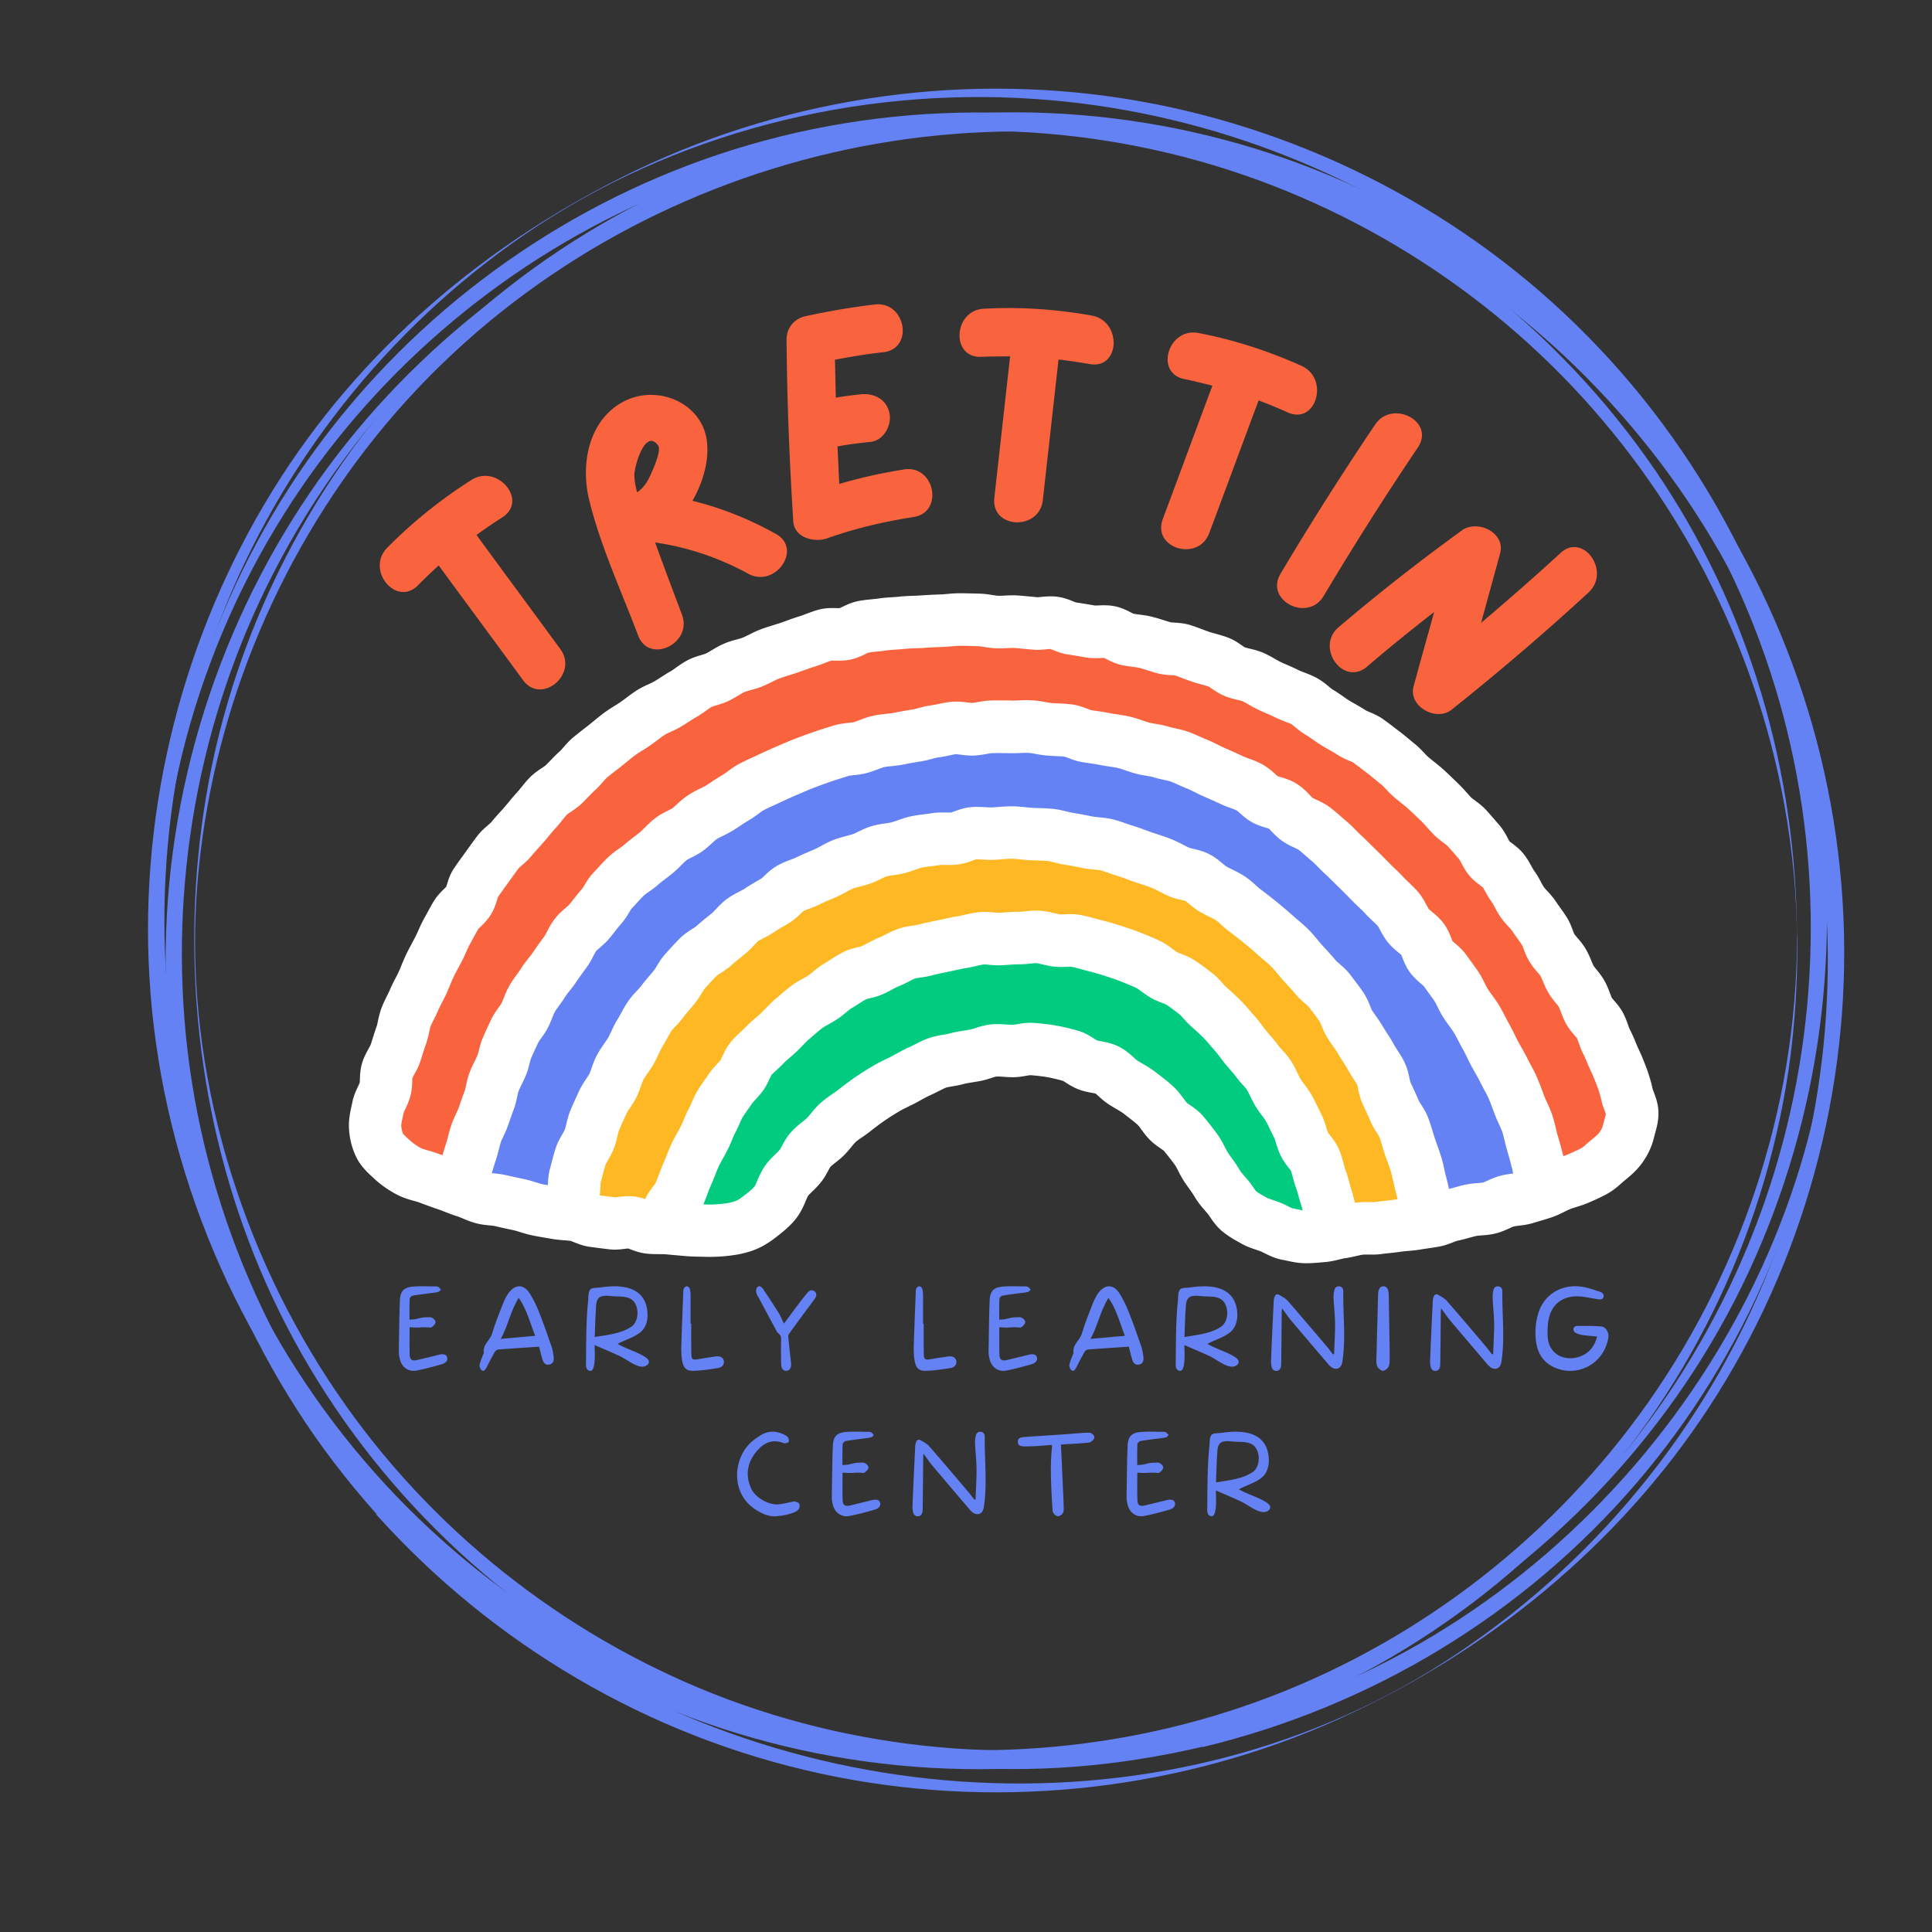
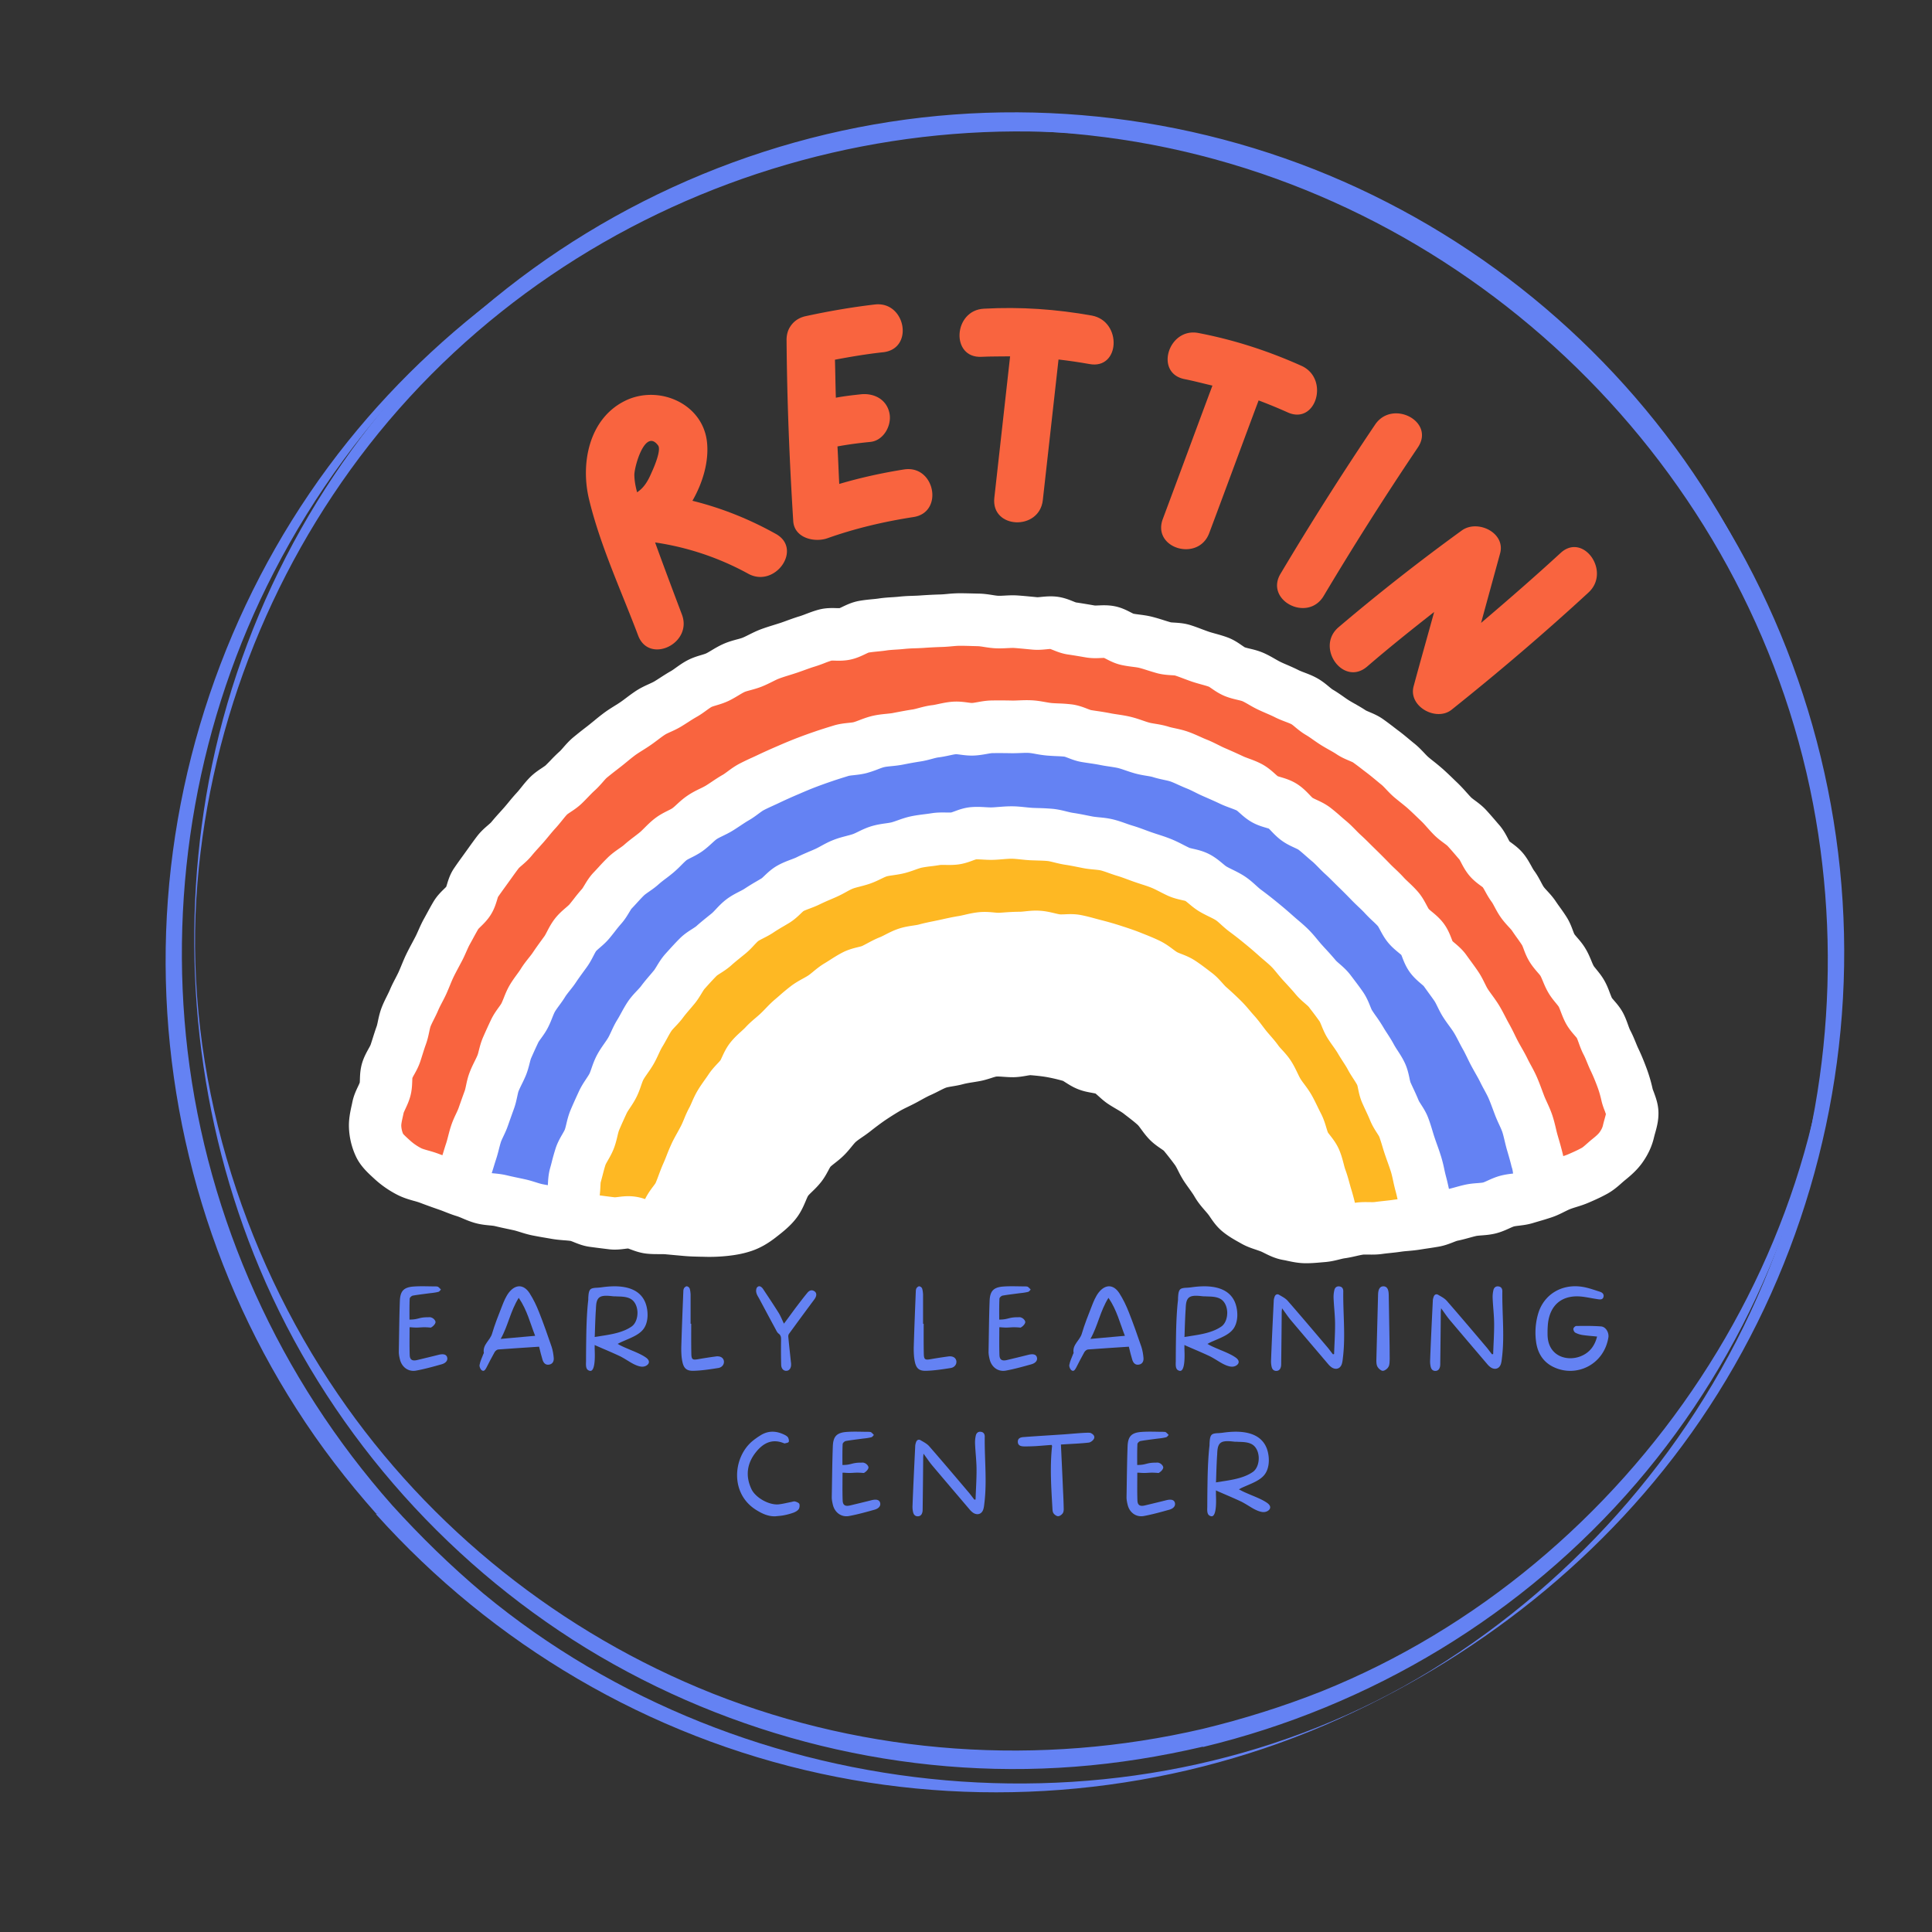
<svg xmlns="http://www.w3.org/2000/svg" data-bbox="28.728 17.208 329.233 330.681" height="500" viewBox="0 0 375 375" width="500" data-type="color">
  <rect x="0" y="0" width="375" height="375" fill="#333333" stroke="none" />
  <g>
    <defs>
      <clipPath id="f29d232e-9023-4ee8-9b6d-b5eb2a774bb4">
        <path d="M67.707 115h254.25v130.434H67.707Zm0 0" />
      </clipPath>
    </defs>
-     <path d="M348.8 182.082c-.07 33.07-11.093 65.863-30.6 92.504-18.59 25.437-44.74 45.086-74.352 55.754-30.746 11.098-64.813 12.367-96.262 3.746-30.461-8.41-58.098-26.004-78.664-50.031C48.145 259.746 35 229.359 31.676 197.559c-3.531-33.993 5.3-68.973 23.465-97.805 16.75-26.64 41.418-47.984 70.183-60.774 29.965-13.285 63.89-16.96 96.047-10.457 30.957 6.22 59.723 21.907 81.844 44.45 22.262 22.683 37.46 51.867 43.113 83.175 1.625 8.903 2.473 17.95 2.473 26.993 0 2.402.07.07 0-1.059-.07-32.437-9.258-64.094-27.633-90.95-18.52-26.995-45.305-48.054-75.977-59.429-31.804-11.8-67.285-13.074-99.937-3.535C113.73 37.355 85.46 56.434 65.035 82.23c-20.496 25.864-32.441 57.805-34.066 90.735-1.555 31.59 5.02 62.965 20.851 90.453 16.184 28.2 41.063 51.164 70.535 65.016 30.813 14.488 66.153 18.586 99.512 11.73 32.156-6.57 61.84-23.32 84.246-47.348 22.547-24.097 37.176-55.12 41.418-87.84.918-7.277 1.34-14.554 1.34-21.906 0-1.129-.07-3.46-.07-.988Zm0 0" fill="#6482f3" data-color="1" />
    <path d="M233.457 335.57c-31.59 7.352-64.95 5.09-95.129-6.855-29.332-11.66-54.918-32.012-72.726-58.086-19.012-27.774-29.543-62.473-27.493-96.25 1.977-31.871 13.852-62.824 33.5-87.98 40.356-51.587 110.54-73.422 173.016-53.708 29.754 9.399 56.469 27.559 76.047 51.871 20.851 25.793 33.148 58.016 34.984 91.09 3.676 65.578-38.87 128.403-99.156 152.641-7.492 2.969-15.195 5.371-23.043 7.277-.281.07.211 3.465 0 3.535 32.652-7.843 62.266-25.722 84.176-51.234 21.414-24.945 34.703-56.465 37.672-89.183 2.828-31.235-2.758-63.036-17.176-90.95-15.125-29.324-39.508-53.422-68.91-68.476-29.543-15.192-63.61-20.703-96.473-15.617-33.36 5.16-64.668 20.988-88.559 44.945-23.109 23.25-38.73 53.566-44.171 85.933-5.16 30.668-1.696 63.036 10.39 91.723 12.793 30.387 35.196 56.324 63.324 73.637 28.274 17.312 61.774 25.582 94.848 23.039 8.41-.637 16.68-1.98 24.879-3.887.285 0-.21-3.394 0-3.465Zm0 0" fill="#6482f3" data-color="1" />
-     <path d="M268.797 321.086c-29.613 15.898-64.176 21.906-97.395 17.312-31.66-4.382-61.84-18.164-85.66-39.503-24.734-22.047-42.332-51.872-49.754-84.165-7.21-31.234-4.804-64.449 6.715-94.34C54.363 90.146 75.215 63.716 102 45.41c28.625-19.574 64.172-28.547 98.664-26.215 31.875 2.117 62.832 13.778 88.133 33.282 26.363 20.355 45.941 48.902 55.695 80.703 9.399 30.668 9.258 63.882-.144 94.48-9.47 30.813-28.27 58.516-53.5 78.582-7.141 5.727-14.844 10.883-22.899 15.266-2.191 1.203-.144.14.848-.422 28.906-15.691 52.723-39.223 67.848-68.55 15.195-29.54 21.062-63.599 16.398-96.532-4.805-34.129-20.781-66.356-45.023-90.875-23.391-23.746-54.137-39.715-86.93-45.512-32.938-5.793-67.285-1.058-97.465 13.356-28.906 13.851-53.781 34.84-70.676 62.187-17.386 28.125-25.867 61.41-23.957 94.34 1.977 34.488 15.336 67.984 37.528 94.484 21.414 25.512 50.675 43.954 82.902 52.364 32.371 8.48 67.144 6.574 98.383-5.442 6.925-2.683 13.64-5.863 20.215-9.398.918-.422 3.039-1.625.777-.422Zm0 0" fill="#6482f3" data-color="1" />
    <path d="M76.133 292.18c-21.84-24.66-35.832-55.473-39.723-88.192-3.746-31.8 2.05-64.449 16.754-92.925 15.617-30.387 41.555-56.536 72.652-70.954 29.403-13.636 62.762-17.949 94.707-12.578 65.52 11.098 118.88 63.18 131.387 128.473 5.938 31.094 2.617 63.742-9.61 92.93-12.933 31.023-35.76 57.523-64.386 75.187-56.754 34.91-133.367 27.207-184.113-14.84-6.29-5.297-12.156-11.023-17.668-17.101-.211-.211-2.969 1.91-3.18 1.699 22.758 25.367 53.004 43.176 86.363 50.383 32.582 7.066 67.145 3.746 97.817-9.399 29.191-12.578 54.918-32.86 72.867-59.148 18.871-27.63 28.695-61.055 27.918-94.48-.777-33.708-12.227-66.782-32.652-93.633-20.707-27.282-49.899-47.633-82.832-57.383-31.805-9.469-66.508-8.836-97.957 1.906-29.899 10.246-57.176 28.902-76.97 53.566C46.59 111.77 34.224 144.273 32.384 177.7c-1.836 33.64 6.996 67.418 25.16 95.754 4.594 7.211 9.824 13.992 15.48 20.352.211.285 2.97-1.836 3.11-1.625Zm0 0" fill="#6482f3" data-color="1" />
-     <path d="M91.47 93.18c-5.925 3.777-11.366 8.132-16.331 13.156-4.188 4.293 1.777 11.578 6.015 7.246a82.86 82.86 0 0 1 4.008-3.82c5.422 7.41 10.93 14.832 16.352 22.246 3.562 4.875 10.808-1.141 7.246-6.016-5.422-7.414-10.852-14.738-16.274-22.152a100.605 100.605 0 0 1 5-3.414c5.118-3.27-.945-10.477-6.015-7.246Zm0 0" fill="#f9643f" data-color="2" />
    <path d="M150.54 103.603c-5.144-2.867-10.507-5.007-16.14-6.402 2.066-3.594 3.246-7.746 2.816-11.492-.887-7.55-9.633-11.164-16.101-7.805-6.868 3.543-8.457 12.18-6.766 19.078 2.168 8.965 6.25 17.73 9.496 26.328 2.09 5.676 10.598 1.645 8.535-3.976-1.777-4.711-3.531-9.363-5.226-14.047a53.819 53.819 0 0 1 18.058 6.063c5.23 2.898 10.696-4.844 5.328-7.747Zm-24.05-11.93c-.692 1.641-1.457 2.966-2.832 3.884-.278-1.047-.5-2.122-.528-3.215-.133-1.325 2-9.383 4.602-5.887.676.863-.824 4.332-1.242 5.219Zm0 0" fill="#f9643f" data-color="2" />
    <path d="M175.528 91.11c-4.28.68-8.515 1.606-12.629 2.825-.132-2.402-.203-4.816-.347-7.281 2.097-.395 4.219-.664 6.351-.875 2.575-.23 4.196-3.153 3.754-5.5-.511-2.715-2.922-3.985-5.496-3.754-1.629.18-3.258.355-4.922.672-.082-2.477-.105-4.965-.175-7.38 3.148-.593 6.242-1.113 9.437-1.456 5.992-.746 4.25-10-1.742-9.254-4.504.527-9.016 1.312-13.438 2.273-1.715.387-2.785 1.485-3.316 2.735a5.135 5.135 0 0 0-.332 1.976c.09 11.676.562 23.34 1.293 35.024.183 3.347 4.187 4.257 6.695 3.336 5.39-1.91 10.961-3.211 16.61-4.086 5.968-.868 4.226-10.121-1.743-9.254Zm0 0" fill="#f9643f" data-color="2" />
    <path d="M211.936 61.253c-6.914-1.238-13.867-1.726-20.926-1.336-5.988.254-6.54 9.657-.488 9.34 1.894-.09 3.715-.058 5.539-.09-1.043 9.188-2.02 18.317-3.059 27.442-.691 6.062 8.715 6.488 9.406.488 1.036-9.063 2.012-18.191 3.051-27.316 2 .23 3.996.523 5.988.878 5.977 1.125 6.403-8.28.489-9.406Zm0 0" fill="#f9643f" data-color="2" />
    <path d="M252.651 71.023c-6.406-2.879-13.03-5.039-19.976-6.375-5.871-1.207-8.684 7.781-2.738 8.942 1.855.37 3.617.843 5.394 1.257-3.242 8.66-6.406 17.278-9.629 25.88-2.14 5.71 6.883 8.406 9.004 2.753 3.207-8.539 6.367-17.156 9.59-25.758a99.261 99.261 0 0 1 5.602 2.305c5.523 2.547 8.218-6.476 2.754-9.004Zm0 0" fill="#f9643f" data-color="2" />
    <path d="M266.886 82.448a611.825 611.825 0 0 0-18.32 28.89c-3.133 5.164 5.21 9.531 8.34 4.367a616.916 616.916 0 0 1 18.32-28.886c3.356-5.047-5.02-9.364-8.34-4.371Zm0 0" fill="#f9643f" data-color="2" />
    <path d="M302.875 107.365c-5.047 4.641-10.199 9.11-15.402 13.543l3.676-13.421c1.18-4.055-4.325-6.73-7.395-4.536a396.114 396.114 0 0 0-23.914 18.77c-4.594 3.875.863 11.601 5.496 7.68 4.254-3.664 8.617-7.16 13.031-10.614-1.32 4.825-2.691 9.614-3.976 14.391-1.102 3.953 4.394 6.945 7.36 4.582 9.14-7.3 17.987-14.84 26.573-22.754 4.434-4.082-1.058-11.762-5.449-7.64Zm0 0" fill="#f9643f" data-color="2" />
    <g clip-path="url(#f29d232e-9023-4ee8-9b6d-b5eb2a774bb4)">
      <path d="M321.906 215.93c.031 1.59-.344 2.933-.644 4.004a21.22 21.22 0 0 0-.219.82c-.398 1.715-1.129 3.312-2.238 4.883-1.012 1.43-2.227 2.492-3.39 3.43-.22.18-.435.367-.645.554-.711.633-1.602 1.422-2.782 2.078-1.21.672-2.425 1.215-3.57 1.707-.875.383-1.703.645-2.441.871-.446.137-.864.27-1.204.403-.293.113-.68.304-1.09.507-.695.348-1.488.747-2.421 1.067a59.6 59.6 0 0 1-2.512.777c-.383.114-.762.223-1.145.34-1.039.324-2 .434-2.765.531-.39.047-.793.098-.996.153-.168.047-.567.222-.88.367-.714.324-1.6.726-2.679.992-1.02.25-1.95.32-2.7.375-.405.031-.831.066-1.054.113-.41.09-.867.22-1.351.352-.68.187-1.453.402-2.29.57-.144.031-.554.188-.847.305-.73.285-1.64.637-2.742.836a74.08 74.08 0 0 1-2.27.36c-.472.07-.945.144-1.414.218-.812.133-1.586.203-2.273.262-.512.043-1 .086-1.418.152-.754.11-1.461.188-2.145.258-.508.05-1.023.11-1.527.18-1.004.14-1.914.125-2.649.117-.41-.004-.832-.016-1.046.015-.372.051-.832.157-1.329.27-.668.152-1.433.328-2.277.441-.226.032-.594.121-.984.219-.735.184-1.64.406-2.684.5l-.648.055c-.922.082-1.961.18-3.047.18h-.3c-1.317-.02-2.49-.27-3.427-.473a12.861 12.861 0 0 0-.84-.168c-1.484-.266-2.664-.856-3.527-1.285-.277-.137-.535-.27-.734-.352-.274-.11-.621-.226-.98-.351-.794-.262-1.786-.594-2.794-1.16l-.332-.188c-1.039-.578-2.219-1.235-3.355-2.168-1.13-.926-1.848-1.98-2.375-2.746a7.544 7.544 0 0 0-.496-.688c-.157-.195-.325-.386-.493-.582-.628-.722-1.414-1.617-2.109-2.824-.25-.434-.613-.937-.996-1.477-.332-.464-.676-.94-1.027-1.468a20.909 20.909 0 0 1-1.114-1.996c-.226-.45-.46-.91-.636-1.145a61.322 61.322 0 0 0-2.153-2.762c-.117-.101-.41-.293-.62-.441-.653-.45-1.466-1.008-2.247-1.832-.62-.652-1.105-1.313-1.496-1.848-.246-.336-.555-.754-.707-.894-.586-.535-1.281-1.07-2.012-1.637-.23-.176-.465-.355-.687-.531-.371-.293-.906-.602-1.477-.938-.43-.254-.922-.539-1.422-.867-.82-.527-1.46-1.11-1.976-1.578-.203-.18-.469-.422-.621-.54-.168-.038-.465-.093-.692-.136-.722-.133-1.62-.289-2.597-.668-1.028-.39-1.856-.918-2.461-1.304-.188-.118-.434-.278-.567-.352a32.496 32.496 0 0 0-3.07-.719c-1.09-.195-2.262-.304-3.262-.387a12.06 12.06 0 0 0-.828.13c-.672.113-1.508.257-2.457.269-.726.004-1.383-.043-1.96-.082-.509-.035-1.04-.074-1.329-.047-.172.016-.668.172-1.023.29-.598.187-1.34.429-2.18.585-.45.086-.899.156-1.352.23-.703.11-1.367.22-1.914.368-.761.207-1.46.324-2.078.425-.476.083-.976.165-1.226.254-.383.137-.887.399-1.422.668a31.15 31.15 0 0 1-1.637.793c-.543.239-1.144.57-1.781.922-.406.223-.805.45-1.219.66-.437.23-.879.446-1.316.657-.637.312-1.235.601-1.723.898a57.648 57.648 0 0 0-2.895 1.84 59.999 59.999 0 0 0-2.75 2.062 28.81 28.81 0 0 1-1.535 1.106c-.488.336-.949.652-1.261.93-.211.187-.528.578-.832.949-.415.504-.875 1.074-1.461 1.648-.61.606-1.207 1.074-1.73 1.485-.349.277-.743.582-.903.757-.067.09-.266.453-.406.723-.344.637-.774 1.438-1.407 2.234-.62.782-1.258 1.403-1.77 1.895-.269.262-.64.621-.738.766-.128.207-.296.609-.476 1.035-.383.898-.856 2.011-1.68 3.133-1.203 1.636-2.734 2.828-4.082 3.878-1.59 1.239-3.054 2.07-4.617 2.614-1.402.488-2.906.808-4.738 1.004a33.29 33.29 0 0 1-4.348.183 32.62 32.62 0 0 0-.879-.02c-.996-.023-2.023-.042-3.09-.132a587.45 587.45 0 0 1-3.687-.336c-.356-.035-.828-.035-1.32-.035-.711 0-1.516 0-2.391-.094-1.254-.125-2.297-.512-3.059-.793-.187-.07-.433-.164-.582-.207a9.37 9.37 0 0 0-.629.07c-.797.098-1.89.235-3.125.075l-.703-.086c-1-.121-2.008-.25-3.011-.387-1.235-.172-2.254-.586-3.004-.887a14.34 14.34 0 0 0-.66-.254 19.33 19.33 0 0 0-1.297-.125c-.715-.058-1.524-.125-2.395-.277l-.996-.172a91.628 91.628 0 0 1-2.711-.488c-.91-.18-1.707-.43-2.414-.653-.457-.14-.89-.277-1.234-.355-.387-.086-.774-.168-1.16-.25a74.762 74.762 0 0 1-2.532-.566c-.219-.051-.637-.094-1.035-.13-.766-.077-1.71-.167-2.742-.452-.95-.262-1.754-.602-2.461-.903-.422-.18-.824-.347-1.117-.437-.844-.254-1.618-.559-2.305-.828a25.25 25.25 0 0 0-1.281-.48 123.149 123.149 0 0 1-3.594-1.302 13.248 13.248 0 0 0-1.117-.343c-.926-.258-2.074-.586-3.262-1.192a20.077 20.077 0 0 1-4.445-3.094l-.164-.152c-1.153-1.059-2.594-2.375-3.461-4.27a14.544 14.544 0 0 1-1.324-5.687c-.036-1.57.28-3.027.539-4.191.046-.215.093-.43.136-.641.254-1.227.72-2.21 1.09-2.992.117-.25.274-.582.336-.762.016-.14.024-.422.031-.637.024-.832.067-1.972.45-3.226.343-1.102.832-1.977 1.222-2.688.149-.27.352-.632.403-.773.144-.43.285-.867.421-1.305.235-.738.473-1.504.758-2.293.075-.215.168-.629.246-1.027.16-.742.356-1.668.739-2.652.324-.829.695-1.57 1.023-2.23.219-.442.426-.86.578-1.22.34-.808.723-1.539 1.059-2.183.226-.438.445-.856.613-1.227.195-.43.371-.86.55-1.293.29-.703.59-1.43.962-2.199.39-.8.793-1.55 1.18-2.273.19-.368.39-.73.578-1.098.183-.352.37-.777.57-1.227.3-.672.637-1.43 1.066-2.21.196-.348.383-.696.57-1.04.407-.75.825-1.52 1.286-2.297.668-1.12 1.48-1.914 2.074-2.492.133-.129.297-.293.402-.402.047-.133.102-.32.149-.469.254-.84.597-1.992 1.383-3.144.57-.848 1.16-1.657 1.722-2.434l1.008-1.402c.555-.774 1.129-1.575 1.738-2.375.7-.91 1.457-1.575 2.07-2.102.239-.21.567-.492.665-.61A47.69 47.69 0 0 1 97 157.696a96.8 96.8 0 0 0 .867-.968c.29-.336.574-.676.86-1.024a38.56 38.56 0 0 1 1.62-1.883c.255-.27.532-.625.833-.996.468-.586 1.004-1.254 1.656-1.914.816-.824 1.66-1.387 2.332-1.832.258-.176.613-.414.727-.512.296-.285.613-.613.949-.96a29.821 29.821 0 0 1 1.758-1.731c.195-.168.464-.477.75-.805.496-.57 1.117-1.28 1.921-1.953a80.433 80.433 0 0 1 2.247-1.793l.753-.586c.344-.27.684-.554 1.032-.832a42.533 42.533 0 0 1 1.96-1.554c.708-.52 1.419-.965 2.051-1.36.387-.242.778-.48 1.153-.742.34-.234.71-.512 1.097-.805.59-.445 1.266-.949 2.008-1.43.852-.542 1.696-.925 2.371-1.234.41-.191.797-.363 1.047-.511a41.6 41.6 0 0 0 1.149-.727c.625-.402 1.328-.86 2.093-1.29.239-.132.575-.374.938-.636.61-.437 1.367-.984 2.277-1.46.98-.509 1.922-.794 2.672-1.016.356-.11.758-.23.934-.313.297-.14.675-.371 1.074-.61.652-.39 1.394-.835 2.273-1.226.97-.433 1.899-.683 2.645-.887.437-.117.855-.226 1.11-.335.35-.141.765-.352 1.202-.57.692-.345 1.477-.74 2.375-1.075.844-.313 1.657-.563 2.442-.809.43-.136.867-.27 1.3-.41.434-.144.86-.3 1.286-.46.77-.278 1.566-.567 2.437-.829.363-.113.801-.273 1.258-.453.727-.273 1.547-.59 2.477-.836 1.332-.348 2.53-.32 3.406-.293.2.004.465.008.617.008.152-.059.414-.188.613-.285.762-.363 1.805-.863 3.098-1.11.926-.171 1.805-.257 2.582-.335.488-.043.957-.09 1.355-.153.938-.14 1.82-.195 2.606-.242.488-.031.945-.063 1.351-.11.942-.101 1.84-.136 2.637-.16.45-.015.89-.03 1.332-.062a93.516 93.516 0 0 1 3.977-.203c.402-.012.87-.051 1.363-.098a25.541 25.541 0 0 1 2.399-.137c.925 0 1.82.028 2.69.047.36.008.716.02 1.071.024.977.023 1.828.152 2.578.27.453.073.875.14 1.176.148.324.015.762-.008 1.23-.035.747-.04 1.598-.086 2.548-.02.98.066 1.94.164 2.87.25l.887.086c.137.008.532-.031.825-.063.812-.074 1.82-.175 2.984-.039 1.289.153 2.344.575 3.11.883.206.082.488.2.62.235 1.082.16 2.145.336 3.172.515l.485.082c.09.008.457-.011.722-.02.797-.034 1.883-.081 3.094.153 1.324.258 2.356.793 3.113 1.18.176.09.414.215.543.27.32.066.723.116 1.145.171.742.098 1.582.203 2.496.434.824.21 1.574.441 2.297.672.441.136.879.28 1.328.402.086.016.457.039.723.055.796.05 1.89.117 3.062.48.82.254 1.559.535 2.27.805.43.16.867.328 1.304.476.387.133.836.254 1.313.387.703.195 1.5.418 2.328.723 1.191.437 2.105 1.074 2.777 1.539.2.137.469.32.59.39.2.07.582.165.93.247.754.175 1.691.402 2.687.832.86.378 1.598.8 2.242 1.171.415.235.801.457 1.122.61.41.195.832.379 1.25.554.707.31 1.437.622 2.207 1.016.273.137.675.29 1.101.453.719.274 1.535.582 2.399 1.051.992.54 1.761 1.172 2.37 1.68.25.21.59.488.727.57.77.45 1.45.926 2.051 1.344.395.281.77.547 1.113.758.387.242.782.464 1.18.687.633.363 1.355.77 2.082 1.254.113.07.488.227.762.344.754.32 1.695.719 2.656 1.402.75.535 1.465 1.074 2.145 1.602.3.23.601.464.906.687.695.524 1.336 1.059 1.949 1.567.336.28.672.562 1.012.832.781.625 1.41 1.293 1.918 1.824.312.332.601.637.828.832.34.289.699.574 1.055.855a42.42 42.42 0 0 1 1.878 1.567 76.09 76.09 0 0 1 2.16 2.047l.602.574a31.823 31.823 0 0 1 1.672 1.773c.324.364.637.711.926 1.008.129.125.472.387.754.59.629.469 1.418 1.05 2.175 1.871.633.691 1.23 1.379 1.805 2.05.235.278.465.548.707.821.797.918 1.305 1.879 1.672 2.582.106.207.25.477.34.621.105.086.297.223.437.328.664.489 1.57 1.168 2.375 2.2.622.8 1.055 1.593 1.414 2.234.192.351.391.715.532.902.586.793 1.004 1.582 1.34 2.215.195.375.39.73.53.942.134.187.407.488.677.777.496.535 1.105 1.2 1.668 2.039.261.39.53.77.804 1.148.418.578.844 1.184 1.27 1.852.617.96.972 1.918 1.234 2.617.098.258.23.613.297.727.074.129.352.449.57.703.489.562 1.098 1.273 1.63 2.183.495.829.831 1.645 1.1 2.293.161.399.321.77.442.989.074.132.352.464.547.707.473.582 1.07 1.304 1.582 2.234.473.852.785 1.676 1.031 2.344.141.355.278.726.383.941.078.11.29.352.442.528.503.582 1.191 1.37 1.746 2.421.43.825.718 1.637.953 2.286.152.43.3.832.422 1.058.437.828.765 1.621 1.054 2.328.176.434.34.84.504 1.18.524 1.09 1.02 2.277 1.563 3.727.5 1.328.902 2.675 1.222 4.12.024.11.153.426.239.653.355.988.863 2.285.894 3.93Zm0 0" fill="#ffffff" data-color="3" />
    </g>
    <path d="M311.703 216.234c-.05.25-.164.649-.25.957-.117.422-.234.844-.328 1.262-.098.418-.293.817-.637 1.305-.3.422-.906.926-1.453 1.363-.351.281-.687.582-1.027.879-.34.3-.762.68-.969.79-.805.448-1.726.862-2.684 1.273a9.134 9.134 0 0 1-.93.335c-.019-.085-.034-.171-.054-.257a62.006 62.006 0 0 0-.902-3.313l-.156-.547c-.114-.386-.215-.824-.325-1.293-.183-.777-.398-1.66-.703-2.574-.316-.926-.691-1.742-1.02-2.465-.199-.437-.386-.844-.53-1.21-.141-.372-.286-.747-.423-1.126-.308-.828-.625-1.683-1.015-2.574-.375-.855-.793-1.629-1.164-2.312a26.944 26.944 0 0 1-.637-1.211c-.394-.82-.812-1.547-1.215-2.254-.222-.399-.453-.793-.664-1.196-.215-.406-.418-.824-.62-1.238a38.847 38.847 0 0 0-1.161-2.242c-.234-.41-.445-.832-.664-1.254-.348-.668-.735-1.422-1.195-2.18-.465-.761-.957-1.437-1.395-2.039-.3-.414-.586-.804-.812-1.156-.165-.254-.356-.652-.567-1.07-.328-.664-.734-1.5-1.3-2.328-.466-.692-.942-1.34-1.403-1.973-.285-.387-.563-.774-.844-1.164-.738-1.047-1.601-1.781-2.23-2.317-.16-.132-.363-.304-.485-.417a11.7 11.7 0 0 1-.214-.532c-.313-.812-.747-1.914-1.575-3-.742-.965-1.586-1.664-2.203-2.172a10.482 10.482 0 0 1-.617-.535c-.09-.117-.281-.484-.426-.75-.394-.742-.883-1.664-1.664-2.578-.617-.719-1.246-1.312-1.8-1.84-.364-.34-.696-.656-.954-.933-.601-.668-1.222-1.254-1.773-1.778-.34-.32-.68-.64-1-.976a133.095 133.095 0 0 0-2.766-2.774c-.3-.293-.601-.59-.902-.886-.602-.602-1.223-1.223-1.914-1.848a19.413 19.413 0 0 1-.961-.945c-.543-.555-1.16-1.184-1.887-1.79-.332-.273-.656-.562-.988-.847a38.051 38.051 0 0 0-2.035-1.707c-.973-.746-1.938-1.195-2.711-1.55-.281-.134-.668-.313-.774-.384-.113-.086-.39-.375-.593-.59-.57-.593-1.348-1.406-2.407-2.085-1.16-.743-2.308-1.086-3.144-1.336-.211-.059-.48-.141-.621-.192-.133-.097-.371-.316-.555-.48-.625-.559-1.488-1.328-2.644-1.926-.875-.453-1.704-.762-2.43-1.024-.438-.164-.856-.316-1.153-.46a118.112 118.112 0 0 0-3.523-1.583c-.371-.156-.777-.367-1.215-.585-.68-.336-1.445-.723-2.293-1.059-.383-.145-.8-.34-1.246-.54-.691-.308-1.469-.66-2.328-.964-.938-.332-1.8-.516-2.563-.684-.453-.097-.886-.187-1.199-.289-.968-.304-1.886-.46-2.629-.582-.449-.074-.87-.14-1.164-.222-.379-.102-.804-.25-1.261-.407-.72-.246-1.532-.527-2.438-.738-.887-.21-1.738-.336-2.484-.449-.477-.07-.93-.137-1.328-.219a51.572 51.572 0 0 0-2.637-.441c-.39-.059-.785-.117-1.145-.176-.129-.027-.472-.16-.726-.258-.762-.297-1.805-.699-3.051-.855a29.585 29.585 0 0 0-2.516-.184c-.488-.02-.945-.039-1.351-.074-.344-.031-.781-.11-1.246-.191-.766-.137-1.633-.29-2.61-.34-.925-.051-1.785-.016-2.547.015-.488.02-.945.04-1.335.032a101.126 101.126 0 0 0-3.875-.016c-1.06.016-2.004.184-2.762.32-.43.078-.832.149-1.086.164-.145.008-.555-.05-.86-.093-.824-.106-1.847-.243-3.035-.141-.98.082-1.847.27-2.605.43-.457.097-.887.195-1.215.23-1.012.121-1.91.363-2.637.555-.437.117-.851.23-1.144.277-1.203.18-2.371.406-3.492.617l-.368.075c-.34.066-.78.105-1.254.156-.785.078-1.667.168-2.64.387-1 .23-1.887.566-2.594.835-.43.165-.836.32-1.137.403-.187.05-.609.094-.988.133-.808.086-1.808.187-2.906.523-1.262.387-2.5.77-3.746 1.2a98.873 98.873 0 0 0-3.696 1.35 95.55 95.55 0 0 0-3.394 1.415l-.238.101a116.93 116.93 0 0 0-3.59 1.618c-.363.175-.735.347-1.106.515a52.5 52.5 0 0 0-2.445 1.172c-.945.492-1.727 1.067-2.352 1.531-.359.262-.699.52-.933.649-.797.453-1.52.937-2.16 1.367-.38.254-.758.508-1.145.746a13.27 13.27 0 0 1-1.09.566c-.714.344-1.523.743-2.37 1.31-.884.589-1.595 1.233-2.165 1.76-.328.305-.64.59-.867.75-.152.11-.527.302-.863.466-.727.367-1.637.82-2.547 1.527-.79.61-1.422 1.246-1.98 1.8-.337.337-.65.653-.915.872-.32.266-.687.543-1.078.844-.61.464-1.305.992-1.992 1.609-.2.18-.543.418-.91.672-.64.45-1.438 1.004-2.215 1.75a41.395 41.395 0 0 0-1.797 1.875c-.305.328-.605.66-.918.984-.851.883-1.394 1.781-1.832 2.512-.156.258-.371.613-.46.723a34.468 34.468 0 0 0-1.618 1.968c-.281.356-.563.72-.855 1.07-.114.133-.438.41-.704.641-.617.535-1.398 1.2-2.113 2.121-.687.887-1.144 1.766-1.516 2.48-.187.36-.378.731-.507.911l-.5.688c-.578.796-1.18 1.62-1.766 2.503-.2.301-.48.653-.781 1.028-.48.61-1.035 1.304-1.551 2.137-.191.312-.46.683-.746 1.07-.457.633-.98 1.344-1.465 2.183-.496.871-.832 1.715-1.101 2.403-.16.398-.313.773-.438 1.023-.086.168-.324.5-.535.79-.445.62-1.004 1.394-1.473 2.37-.472.996-.98 2.102-1.543 3.38-.414.952-.644 1.85-.828 2.573-.094.38-.191.766-.273.958-.14.343-.34.75-.551 1.171-.309.633-.664 1.348-.973 2.164-.363.946-.55 1.832-.699 2.54-.082.386-.168.785-.238.988a270.68 270.68 0 0 0-1.211 3.398c-.102.285-.285.676-.477 1.09-.304.64-.644 1.367-.933 2.223-.258.75-.438 1.468-.602 2.097-.129.496-.246.957-.371 1.344-.2.602-.387 1.207-.57 1.813-.059.199-.121.39-.184.59-.262-.098-.531-.2-.816-.305-.7-.258-1.352-.45-1.934-.61-.539-.152-1.098-.312-1.371-.453a10.085 10.085 0 0 1-2.207-1.535l-.172-.156c-.379-.344-.941-.86-1.137-1.11a4.414 4.414 0 0 1-.347-1.574c-.012-.347.16-1.133.304-1.77l.157-.722c.047-.14.215-.488.332-.75.293-.629.664-1.414.933-2.36.34-1.187.371-2.265.403-3.054a11.6 11.6 0 0 1 .027-.594 8.21 8.21 0 0 1 .375-.707c.36-.652.809-1.457 1.144-2.453.168-.5.325-1.004.481-1.504.21-.66.406-1.281.617-1.863.324-.89.504-1.73.645-2.406.086-.399.18-.844.254-1.04.156-.406.402-.89.656-1.398.27-.539.574-1.144.855-1.808.184-.43.438-.922.711-1.446.27-.511.574-1.097.86-1.722a58.06 58.06 0 0 0 .691-1.63c.238-.585.469-1.136.695-1.613.301-.62.641-1.253.996-1.921.215-.403.43-.805.641-1.204.332-.632.606-1.253.844-1.796.234-.52.449-1.016.66-1.395.21-.375.414-.75.617-1.121.36-.668.707-1.297 1.05-1.887.095-.11.313-.316.47-.476.55-.532 1.3-1.266 1.937-2.27.692-1.094 1.016-2.168 1.254-2.95.05-.175.117-.394.164-.526.45-.657.93-1.317 1.434-2.016l1.047-1.453c.53-.738 1.027-1.438 1.53-2.094.099-.117.427-.406.673-.613.547-.477 1.23-1.07 1.875-1.86.398-.488.847-.988 1.328-1.515.328-.367.664-.738.992-1.11.344-.398.684-.804 1.02-1.214.433-.524.843-1.02 1.246-1.454.504-.546.933-1.085 1.316-1.558.348-.426.672-.836.942-1.113.105-.102.46-.336.722-.512.606-.399 1.36-.903 2.11-1.613.468-.446.882-.88 1.285-1.297.422-.438.82-.848 1.183-1.18.668-.598 1.207-1.21 1.645-1.71.293-.337.594-.68.781-.84a74.93 74.93 0 0 1 1.957-1.552l.793-.617c.414-.32.813-.652 1.223-.988a39.169 39.169 0 0 1 1.52-1.207c.41-.297.91-.613 1.437-.945.484-.301.98-.618 1.5-.973.527-.36 1.008-.723 1.465-1.066.492-.372.957-.723 1.379-.993.23-.156.648-.343 1.085-.543.618-.277 1.317-.597 2.059-1.043.488-.293.973-.605 1.453-.914a28.36 28.36 0 0 1 1.524-.941c.761-.422 1.386-.883 1.941-1.285.387-.278.75-.543.996-.672.14-.07.59-.207.918-.305.684-.203 1.527-.457 2.418-.883.715-.347 1.34-.722 1.895-1.054.449-.27.863-.52 1.183-.664.242-.106.7-.227 1.14-.348.657-.18 1.47-.398 2.317-.746.707-.29 1.344-.606 1.903-.883.507-.258.988-.496 1.375-.637.582-.218 1.226-.418 1.91-.632a68.647 68.647 0 0 0 1.52-.485 78.795 78.795 0 0 0 1.523-.539c.668-.238 1.293-.469 1.882-.644a26.819 26.819 0 0 0 1.973-.7 19.08 19.08 0 0 1 1.328-.472c.145-.004.426 0 .64.011.802.02 1.9.051 3.118-.226 1.149-.258 2.094-.711 2.785-1.043.223-.106.524-.25.66-.3a26.013 26.013 0 0 1 1.618-.196c.57-.059 1.214-.117 1.878-.219.5-.078 1.094-.113 1.727-.156a37.72 37.72 0 0 0 1.832-.145 26.517 26.517 0 0 1 1.871-.11 58.79 58.79 0 0 0 1.676-.073 85.148 85.148 0 0 1 3.527-.184c.727-.02 1.407-.078 2.012-.133.559-.05 1.082-.097 1.516-.097.777-.004 1.566.02 2.398.047l1.129.03c.305.005.758.075 1.242.153.664.102 1.418.219 2.274.258.828.035 1.574-.004 2.234-.035.5-.024.973-.051 1.297-.031.844.062 1.695.144 2.597.23l.915.086c1.074.102 2.011.012 2.761-.059.254-.027.586-.058.742-.062.145.047.387.148.583.222.714.29 1.703.688 2.89.856.977.144 1.95.305 2.98.484l.489.082c1.117.188 2.129.149 2.871.11.203-.008.465-.016.633-.02.129.063.316.16.465.235.707.367 1.68.867 2.894 1.136.781.172 1.504.27 2.145.352.507.066.992.125 1.328.21.527.134 1.101.317 1.71.513.552.171 1.098.343 1.653.496 1.09.304 2.102.367 2.84.414.254.015.594.035.734.058.5.16 1.043.364 1.618.582.55.207 1.097.414 1.648.602.656.223 1.289.394 1.855.555.536.148 1.043.289 1.454.437.128.07.386.25.585.387.622.426 1.47 1.012 2.543 1.445.895.36 1.739.559 2.415.719.359.086.808.191.968.262.336.148.774.398 1.23.664.548.316 1.165.672 1.868 1 .508.242 1.023.464 1.535.687.602.262 1.16.504 1.656.754.743.379 1.45.648 2.067.883.46.176.902.344 1.172.488.132.074.48.36.726.57.555.457 1.242 1.028 2.117 1.536.391.23.84.539 1.313.875.472.332 1.012.707 1.594 1.074.539.336 1.054.625 1.55.906.536.3 1.043.586 1.465.871.88.586 1.735.945 2.414 1.235.278.117.653.277.75.335a51.23 51.23 0 0 1 1.828 1.372c.325.25.653.5.973.742.496.379 1.016.808 1.566 1.261.387.32.766.645 1.157.954.23.183.547.515.883.87.46.489.98 1.04 1.628 1.594.43.36.868.711 1.305 1.063.508.406.985.789 1.395 1.16.632.57 1.257 1.176 1.918 1.813l.62.593c.352.336.727.758 1.122 1.207.394.438.797.891 1.258 1.36.687.703 1.394 1.222 1.957 1.644.273.203.656.485.761.602.508.547 1.02 1.144 1.559 1.77.238.28.48.566.727.843.078.117.242.434.363.664.355.68.805 1.528 1.508 2.387.765.93 1.609 1.562 2.23 2.016.149.105.34.25.445.335.133.2.313.52.485.833.316.578.71 1.289 1.242 2.007.144.2.355.59.555.965.304.57.68 1.278 1.18 1.992.523.746 1.074 1.352 1.527 1.844.28.305.57.613.687.793.317.473.645.941.98 1.402.356.5.696.973.966 1.403.066.117.199.469.296.726.258.7.586 1.563 1.145 2.473.512.84 1.086 1.508 1.543 2.039.215.242.504.578.582.715.125.215.293.617.457 1.008.254.613.562 1.363 1.012 2.144.496.875 1.062 1.563 1.52 2.117.198.243.472.575.55.707.11.204.262.606.41.993.238.625.535 1.41.965 2.218.547 1.012 1.215 1.782 1.703 2.348.152.172.356.406.438.52.101.207.234.578.363.933.242.68.543 1.524 1.012 2.403.191.367.394.867.613 1.394.215.527.457 1.121.754 1.73.394.833.773 1.727 1.219 2.915.332.875.593 1.773.812 2.746.191.855.469 1.574.7 2.148.042.16.12.348.171.488Zm0 0" fill="#f9643f" data-color="2" />
-     <path d="M252.855 234.93c-.273-.047-.578-.114-.882-.18-.383-.078-.758-.156-1.137-.227-.156-.05-.527-.238-.8-.378-.403-.196-.852-.426-1.38-.641a22.805 22.805 0 0 0-1.664-.606c-.383-.132-.867-.289-1.035-.382l-.355-.196c-.739-.414-1.38-.77-1.809-1.117-.11-.121-.316-.433-.48-.66-.27-.398-.606-.887-1.02-1.39-.23-.282-.469-.551-.707-.825-.406-.465-.758-.863-.953-1.207-.504-.875-1.063-1.648-1.555-2.336-.281-.39-.543-.758-.773-1.105a11.773 11.773 0 0 1-.555-1.016c-.375-.742-.848-1.676-1.527-2.598a68.147 68.147 0 0 0-2.578-3.285c-.887-1.066-1.891-1.754-2.625-2.258a10.744 10.744 0 0 1-.63-.445c-.171-.18-.413-.512-.667-.855-.512-.7-1.149-1.567-2.043-2.387-.907-.824-1.805-1.524-2.676-2.188-.211-.164-.426-.328-.633-.492-.91-.71-1.812-1.234-2.605-1.699-.34-.2-.684-.394-1.016-.61-.14-.093-.453-.37-.707-.6-.664-.602-1.582-1.427-2.8-2.056-1.317-.683-2.595-.91-3.524-1.078-.274-.054-.649-.117-.739-.144-.109-.051-.414-.25-.64-.39-.766-.49-1.813-1.161-3.192-1.548a43.043 43.043 0 0 0-4.144-.969c-1.512-.269-2.984-.406-4.219-.507-1.336-.11-2.512.09-3.37.238-.302.05-.712.121-.86.121-.305.008-.7-.023-1.118-.055-.855-.062-1.91-.136-3.082-.02-1.23.122-2.261.454-3.09.716-.382.125-.745.242-.972.28-.36.067-.727.13-1.086.185-.89.14-1.902.304-2.969.593-.277.078-.672.145-1.09.215-.828.137-1.855.313-2.949.703-1.015.36-1.879.805-2.64 1.196-.399.203-.77.39-1.09.535-.965.422-1.84.906-2.614 1.332-.335.183-.664.37-1.007.547-.348.183-.707.355-1.063.527-.777.379-1.656.805-2.539 1.344a65.802 65.802 0 0 0-3.414 2.18c-1.184.82-2.293 1.68-3.238 2.417-.29.227-.645.473-1.028.73-.68.47-1.453 1-2.218 1.68-.836.739-1.477 1.52-1.985 2.145-.273.336-.539.656-.738.856-.191.19-.516.449-.86.718-.64.504-1.437 1.13-2.183 1.965-.86.957-1.406 1.969-1.8 2.707a10.11 10.11 0 0 1-.41.723c-.212.265-.54.586-.892.926-.722.703-1.62 1.574-2.347 2.777-.516.855-.867 1.68-1.153 2.348-.16.386-.386.91-.5 1.07-.378.508-1.238 1.18-2.148 1.887-.684.535-1.23.867-1.71 1.035-.638.222-1.442.379-2.458.488-1.062.11-2.074.156-3 .129l-.648-.012c.007-.023.02-.039.027-.058.305-.707.555-1.38.8-2.024a27.87 27.87 0 0 1 .665-1.68c.312-.695.57-1.351.82-1.984.238-.613.465-1.191.707-1.695.227-.485.524-1.016.832-1.578.34-.614.692-1.242 1.031-1.946.282-.574.508-1.129.715-1.625.207-.504.407-.976.594-1.328.36-.656.629-1.277.867-1.828.196-.445.38-.863.535-1.12.266-.442.606-.923.965-1.435.301-.421.602-.843.88-1.27.108-.163.41-.487.671-.769.43-.457.96-1.035 1.465-1.73.617-.86 1-1.695 1.312-2.367.106-.235.25-.543.325-.676.214-.25.57-.57.941-.91.441-.403.945-.863 1.45-1.403.292-.316.722-.68 1.175-1.066.406-.348.867-.746 1.332-1.187.426-.403.8-.793 1.164-1.172.441-.457.86-.89 1.23-1.207.305-.258.61-.524.915-.786.59-.515 1.144-1 1.675-1.394.278-.207.72-.453 1.192-.715a24.605 24.605 0 0 0 1.726-1.027 18.82 18.82 0 0 0 1.73-1.324c.368-.301.743-.618.981-.754.457-.27.914-.559 1.367-.848.543-.348 1.06-.68 1.516-.918.137-.05.5-.14.77-.203.714-.172 1.605-.39 2.558-.824.633-.285 1.207-.59 1.711-.86.496-.27.969-.52 1.34-.668.766-.3 1.418-.636 1.996-.937.422-.219.852-.442 1.113-.528.211-.07.692-.144 1.118-.203.636-.093 1.421-.21 2.257-.437.664-.184 1.403-.336 2.18-.496.383-.074.762-.156 1.145-.238l.629-.137a49.61 49.61 0 0 1 2.699-.547 24.64 24.64 0 0 0 1.867-.387c.555-.125 1.078-.246 1.476-.289.165-.016.641.027.989.063.668.058 1.5.136 2.426.09.449-.02.894-.055 1.335-.086.735-.051 1.426-.106 2.036-.098.832.008 1.554-.07 2.203-.137.46-.047.933-.097 1.187-.082.25.016.711.129 1.164.234.633.149 1.348.32 2.168.418.98.122 1.856.083 2.555.051.312-.015.727-.031.844-.02.601.114 1.281.302 2 .493.422.117.843.234 1.27.344a47.54 47.54 0 0 1 3.23.925c1.066.344 2.168.704 3.164 1.098l.328.133c.984.39 1.914.762 2.754 1.172.172.082.57.375.89.613.508.379 1.137.848 1.883 1.274.797.457 1.563.753 2.18.988.285.113.68.265.789.324.758.504 1.535 1.094 2.352 1.727l.253.191c.133.105.454.465.688.727.418.464.934 1.046 1.582 1.613a51.9 51.9 0 0 1 2.367 2.203c.371.367.77.832 1.192 1.328.312.371.632.742.96 1.106.344.378.711.863 1.098 1.378.301.395.594.79.91 1.176.328.41.68.813 1.028 1.211.402.461.78.899 1.062 1.285.492.684 1.012 1.254 1.434 1.711.273.301.582.637.691.809.184.293.403.734.625 1.207.29.601.621 1.289 1.051 2 .422.703.871 1.305 1.262 1.832.316.422.617.824.789 1.137.277.5.558 1.066.851 1.68.246.507.496 1.023.758 1.519.082.16.227.629.328.969.203.675.457 1.523.88 2.406.495 1.043 1.132 1.86 1.593 2.453.156.195.351.453.434.578.117.29.23.734.355 1.203.164.633.352 1.344.637 2.11.191.523.367 1.148.547 1.812.14.504.277 1.008.433 1.504.133.344.223.7.32 1.055Zm0 0" fill="#00cb7f" data-color="4" />
    <path d="M271.266 232.777c-.286.032-.57.067-.871.114-.524.078-1.086.136-1.688.203-.605.066-1.234.133-1.89.222-.215.032-.645.02-1.06.016-.71-.012-1.6-.027-2.57.106l-.195.03c-.207-.843-.43-1.71-.71-2.609-.122-.394-.227-.789-.337-1.187-.218-.805-.472-1.719-.824-2.672-.105-.285-.21-.7-.324-1.137-.2-.758-.445-1.703-.863-2.687-.516-1.203-1.227-2.117-1.747-2.781-.16-.211-.39-.5-.43-.57-.085-.184-.214-.602-.32-.962-.234-.773-.523-1.73-1.046-2.746-.215-.41-.418-.828-.621-1.246-.352-.723-.711-1.473-1.145-2.246-.488-.863-1.016-1.574-1.484-2.207-.282-.375-.551-.738-.72-1.02-.187-.308-.382-.726-.597-1.168-.332-.687-.707-1.468-1.219-2.265-.59-.918-1.246-1.633-1.777-2.211-.27-.293-.527-.574-.66-.762-.559-.785-1.148-1.457-1.66-2.047-.262-.3-.52-.593-.77-.906a41.462 41.462 0 0 1-.71-.926c-.481-.636-1.024-1.36-1.673-2.07a26.391 26.391 0 0 1-.757-.875c-.524-.617-1.114-1.309-1.813-1.992a63.125 63.125 0 0 0-2.824-2.625c-.16-.137-.414-.43-.66-.703-.54-.602-1.207-1.356-2.113-2.04l-.247-.19c-.918-.7-1.867-1.43-2.906-2.118-1-.664-1.972-1.043-2.75-1.344-.293-.117-.664-.258-.8-.336-.204-.117-.52-.351-.844-.593-.668-.5-1.5-1.114-2.555-1.625-1.156-.559-2.3-1.012-3.406-1.45l-.32-.129c-1.305-.523-2.633-.949-3.81-1.332a60.772 60.772 0 0 0-3.863-1.109c-.355-.094-.714-.187-1.07-.285-.851-.234-1.804-.492-2.828-.688-1.219-.23-2.289-.183-3.148-.14-.309.011-.727.027-.871.011-.266-.027-.657-.125-1.07-.222-.782-.184-1.755-.418-2.86-.485-1.094-.07-2.086.032-2.88.118-.425.047-.812.082-1.105.082-1.011.004-1.96.062-2.808.12-.379.028-.758.06-1.14.079-.2.012-.61-.027-.97-.063-.824-.074-1.843-.168-3.007-.043-1 .106-1.895.309-2.676.493-.445.101-.86.199-1.211.254-1.14.183-2.219.421-3.258.652l-.613.133c-.34.074-.68.14-1.02.214-.906.18-1.836.375-2.824.645-.238.066-.633.121-1.055.188-.793.117-1.78.265-2.832.613-1.023.34-1.89.789-2.593 1.148-.387.2-.754.39-1.016.492-.937.368-1.738.797-2.445 1.176-.403.215-.778.418-1.094.563-.129.05-.504.14-.785.21-.797.196-1.89.465-3.008 1.048-.871.453-1.652.949-2.34 1.386-.351.227-.7.45-1.055.664-.933.547-1.69 1.176-2.3 1.68-.336.273-.645.531-.883.691-.274.184-.64.387-1.027.602-.72.394-1.528.844-2.36 1.469a38.446 38.446 0 0 0-2.246 1.86c-.27.233-.535.468-.805.69-.765.645-1.414 1.317-1.98 1.91-.285.294-.57.59-.867.868-.258.25-.578.52-.918.812-.625.532-1.332 1.133-2.024 1.883-.215.235-.523.512-.851.809-.617.562-1.317 1.199-1.992 2.031-.829 1.012-1.313 2.066-1.668 2.832-.118.25-.27.594-.329.688-.117.167-.382.449-.636.718-.508.543-1.145 1.227-1.723 2.102-.223.336-.457.672-.7 1.004-.425.605-.913 1.293-1.366 2.047-.5.832-.864 1.656-1.153 2.32-.168.387-.332.754-.468 1.008-.454.828-.782 1.617-1.067 2.316-.164.39-.32.766-.469 1.067-.218.445-.484.925-.765 1.437-.367.66-.785 1.402-1.164 2.219a39.915 39.915 0 0 0-.961 2.289 32.888 32.888 0 0 1-.63 1.527c-.362.809-.66 1.61-.921 2.317-.203.55-.398 1.062-.582 1.484-.066.129-.32.46-.504.703-.45.602-1.047 1.41-1.535 2.414a9.93 9.93 0 0 0-2.176-.504c-1.195-.133-2.25-.008-3.02.09a8.804 8.804 0 0 1-.69.07l-.645-.078c-.758-.093-1.52-.195-2.278-.297.082-.617.11-1.18.133-1.66.016-.316.035-.754.059-.875.129-.453.246-.91.367-1.367.191-.738.371-1.437.578-2.059.059-.152.293-.558.465-.859.36-.625.812-1.41 1.168-2.355.32-.848.508-1.63.672-2.317.105-.449.219-.918.32-1.156.473-1.129 1.012-2.293 1.473-3.297.117-.25.386-.656.648-1.043.39-.59.832-1.254 1.238-2.062.422-.836.704-1.649.926-2.297.149-.426.301-.867.418-1.086.188-.348.488-.774.801-1.227.371-.531.797-1.136 1.191-1.824.418-.719.73-1.406 1.012-2.012.223-.48.438-.941.625-1.246.375-.605.703-1.207.992-1.734.29-.531.563-1.035.825-1.426.125-.191.464-.555.765-.871.469-.492.996-1.05 1.516-1.754.375-.512.836-1.043 1.316-1.61.3-.347.594-.698.89-1.054.595-.723 1.036-1.45 1.387-2.031.188-.309.45-.738.567-.863l.48-.536c.657-.722 1.274-1.406 1.883-2.011.113-.102.488-.34.758-.512.605-.387 1.355-.867 2.105-1.543.56-.504 1.184-1.008 1.844-1.543.274-.223.555-.445.828-.672.703-.574 1.274-1.18 1.723-1.668.285-.305.613-.652.785-.785.2-.148.621-.36 1.028-.57.609-.309 1.296-.664 2.023-1.157a35.24 35.24 0 0 1 1.793-1.101c.398-.235.789-.465 1.18-.703.964-.59 1.703-1.293 2.238-1.809.176-.172.422-.402.539-.492.27-.137.691-.3 1.137-.465.617-.234 1.316-.492 2.058-.863a42.711 42.711 0 0 1 2.016-.906c.394-.168.793-.34 1.187-.516.7-.309 1.317-.645 1.864-.945.476-.266.93-.508 1.27-.645.347-.14.847-.266 1.378-.402.598-.16 1.281-.332 1.996-.582.824-.285 1.528-.625 2.14-.922.419-.203.852-.41 1.095-.485.285-.085.753-.152 1.25-.222.656-.098 1.402-.203 2.218-.406.774-.2 1.457-.438 2.063-.657.5-.18.965-.34 1.297-.414a22.255 22.255 0 0 1 1.757-.261 37.346 37.346 0 0 0 1.727-.243c.195-.03.68-.023 1.07-.02.684.013 1.528.028 2.45-.085 1.18-.145 2.168-.508 2.882-.774a9.27 9.27 0 0 1 .633-.218c.328-.016.79.007 1.27.035.64.035 1.363.078 2.156.05.629-.019 1.21-.07 1.773-.117.633-.05 1.23-.097 1.723-.097.469.008 1.043.066 1.649.129.554.058 1.183.125 1.847.164.492.023.988.039 1.488.054.715.02 1.399.04 2.004.102.297.031.766.148 1.258.27.637.156 1.356.335 2.168.457.758.113 1.555.27 2.395.437.34.066.68.137 1.023.203.781.156 1.496.219 2.133.281.52.051 1.008.098 1.324.172.434.11.969.297 1.535.5.528.188 1.13.403 1.77.59.586.176 1.222.414 1.906.664.45.168.902.336 1.36.492.449.157.902.301 1.347.45.7.222 1.352.437 1.93.672.472.19 1.015.468 1.586.761.48.246.976.5 1.523.754 1.031.477 1.988.692 2.754.871.242.055.563.125.715.172.16.106.48.371.723.574.546.461 1.226 1.024 2.082 1.528.652.382 1.277.687 1.824.957.504.246.976.48 1.293.687.254.168.613.492.996.84.488.441 1.039.941 1.703 1.43a64.762 64.762 0 0 1 2.766 2.16 72.789 72.789 0 0 1 2.675 2.273c.391.356.793.7 1.196 1.04.531.452 1.035.878 1.445 1.292.344.336.715.79 1.11 1.274.351.426.753.914 1.199 1.398l.48.52c.664.726 1.3 1.414 1.875 2.105.64.774 1.32 1.36 1.867 1.832.258.227.61.531.711.656l.41.54a60.568 60.568 0 0 1 1.707 2.3c.079.13.243.532.364.82.285.692.636 1.56 1.199 2.454.351.55.695 1.043 1.039 1.523.36.512.703 1 .96 1.442.33.566.665 1.082.985 1.582.34.527.668 1.027.899 1.468.37.704.773 1.313 1.125 1.86.285.441.558.86.722 1.191.047.14.122.492.172.754.164.777.367 1.75.84 2.809.2.441.402.886.61 1.328.32.687.62 1.332.875 1.953.402.992.91 1.789 1.32 2.43.176.27.406.636.465.77.195.538.386 1.151.582 1.804.168.555.336 1.11.523 1.66.164.477.332.957.504 1.43.25.707.488 1.367.684 2.011.136.457.257 1.012.386 1.602.125.59.274 1.258.461 1.95.14.487.27 1.058.403 1.66Zm0 0" fill="#feb823" data-color="5" />
    <path d="M293.691 227.785c-.027.004-.058.004-.082.008-.687.082-1.535.187-2.457.437-.953.262-1.757.63-2.402.922-.313.145-.727.332-.887.371-.21.051-.672.086-1.07.118-.684.05-1.531.117-2.445.32-.684.148-1.328.332-1.899.488a26.15 26.15 0 0 1-1.21.317c-.169-.762-.34-1.559-.567-2.391a27.798 27.798 0 0 1-.328-1.39 27.369 27.369 0 0 0-.606-2.423 51.18 51.18 0 0 0-.828-2.449c-.152-.422-.3-.843-.441-1.265-.153-.45-.29-.903-.426-1.36-.234-.77-.473-1.562-.785-2.394-.414-1.13-.98-2.008-1.434-2.715-.172-.27-.406-.633-.46-.77a49.79 49.79 0 0 0-1.079-2.418c-.183-.39-.36-.777-.523-1.144a8 8 0 0 1-.184-.781c-.172-.813-.406-1.926-.965-3.078-.437-.899-.93-1.653-1.363-2.32a16.212 16.212 0 0 1-.676-1.095c-.441-.828-.922-1.574-1.347-2.226-.27-.41-.52-.8-.727-1.16a30.909 30.909 0 0 0-1.441-2.188 27.641 27.641 0 0 1-.762-1.12c-.082-.126-.242-.528-.36-.825-.32-.79-.722-1.774-1.425-2.781-.653-.95-1.336-1.832-1.985-2.696l-.398-.523c-.723-.95-1.516-1.637-2.149-2.188-.265-.23-.597-.515-.707-.652a62.685 62.685 0 0 0-2.207-2.476l-.457-.504c-.265-.293-.55-.637-.855-1.004-.512-.621-1.094-1.325-1.79-2.016-.69-.687-1.401-1.293-2.034-1.828a63.333 63.333 0 0 1-.97-.84 82.924 82.924 0 0 0-3.058-2.605 77.763 77.763 0 0 0-3.172-2.47c-.242-.175-.554-.46-.886-.76-.59-.536-1.328-1.204-2.235-1.806-.859-.562-1.691-.968-2.425-1.332-.422-.207-.82-.402-1.133-.585-.149-.086-.477-.36-.746-.586-.657-.543-1.47-1.227-2.547-1.786-1.164-.609-2.305-.87-3.133-1.058a13.17 13.17 0 0 1-.746-.184c-.39-.183-.774-.375-1.156-.574-.711-.367-1.52-.777-2.418-1.14-.91-.368-1.77-.645-2.606-.915-.379-.125-.762-.246-1.14-.379a36.91 36.91 0 0 1-1.153-.418c-.812-.3-1.652-.613-2.586-.89a23.262 23.262 0 0 1-1.23-.41c-.746-.266-1.602-.57-2.547-.801-1.012-.242-1.934-.336-2.742-.41-.45-.047-.871-.09-1.188-.145-.316-.062-.633-.12-.953-.187-.933-.188-1.898-.383-2.93-.532-.3-.043-.718-.144-1.156-.253-.754-.188-1.687-.422-2.734-.524a42.02 42.02 0 0 0-2.7-.148 44.02 44.02 0 0 1-1.25-.043c-.394-.024-.84-.067-1.312-.118-.785-.082-1.672-.18-2.633-.183-.957-.008-1.84.066-2.629.125-.472.035-.921.078-1.316.086-.328.012-.766-.016-1.227-.04-.804-.046-1.714-.097-2.734-.015-1.344.106-2.45.516-3.258.817-.219.078-.515.187-.648.222-.235.02-.621.016-.992.008-.801-.012-1.797-.027-2.903.156-.437.07-.875.125-1.316.18-.781.098-1.668.21-2.586.402-1.004.211-1.856.516-2.613.785-.438.153-.844.301-1.164.383-.29.075-.711.137-1.164.2-.766.109-1.715.246-2.723.546-1.031.313-1.91.735-2.613 1.082-.395.192-.77.375-1.024.461-.332.118-.765.223-1.219.348-.765.2-1.636.422-2.558.79-.934.362-1.727.796-2.422 1.179-.41.222-.797.437-1.113.574-.352.16-.707.312-1.063.457-.82.352-1.664.715-2.535 1.148-.277.137-.68.286-1.102.446-.718.27-1.625.613-2.539 1.117-1.144.629-1.98 1.43-2.59 2.008-.19.183-.457.437-.527.488-.34.211-.687.414-1.027.613a43.2 43.2 0 0 0-2.332 1.438c-.219.148-.586.336-.977.535-.703.363-1.582.809-2.457 1.46-.898.673-1.586 1.403-2.137 1.993-.277.293-.562.598-.746.754-.254.207-.507.41-.765.617-.738.598-1.508 1.215-2.281 1.91-.114.106-.485.34-.754.516-.715.453-1.598 1.016-2.453 1.867-.81.805-1.543 1.617-2.258 2.403l-.461.511c-.781.863-1.313 1.738-1.742 2.446-.207.335-.418.687-.551.843-.25.305-.504.602-.758.903-.578.675-1.176 1.375-1.77 2.18-.152.202-.433.495-.726.812-.555.59-1.246 1.316-1.867 2.254-.493.75-.903 1.496-1.266 2.16-.246.453-.48.879-.71 1.25-.513.824-.88 1.625-1.204 2.328-.21.445-.402.867-.586 1.18-.184.308-.45.691-.727 1.093-.449.637-.953 1.36-1.414 2.22-.507.94-.828 1.862-1.082 2.597-.148.426-.285.828-.406 1.062-.129.254-.367.61-.62.993-.427.648-.962 1.449-1.411 2.414-.496 1.078-1.078 2.34-1.617 3.617-.422 1.004-.653 1.96-.836 2.734-.102.434-.203.844-.297 1.094-.067.18-.277.543-.465.871-.418.723-.934 1.617-1.305 2.73a43.5 43.5 0 0 0-.765 2.7c-.102.398-.203.789-.317 1.18-.34 1.222-.39 2.35-.433 3.183 0 .039-.004.078-.004.125-.352-.059-.7-.125-1.047-.191-.36-.075-.832-.22-1.332-.38-.613-.19-1.313-.41-2.09-.577-.418-.094-.828-.18-1.246-.266-.773-.164-1.5-.316-2.207-.488-.918-.223-1.773-.313-2.453-.38-.172-.011-.352-.034-.52-.054.114-.352.223-.703.332-1.055.16-.527.32-1.058.493-1.582.238-.718.418-1.41.57-2.02.133-.503.254-.984.379-1.374.097-.29.289-.692.488-1.113.29-.614.617-1.301.895-2.11a402.3 402.3 0 0 1 1.164-3.27c.316-.878.488-1.703.632-2.363.082-.375.172-.808.243-.996.144-.367.363-.82.593-1.293.266-.539.57-1.152.848-1.828.344-.851.55-1.66.715-2.305.098-.378.203-.8.281-.98.524-1.195.977-2.176 1.406-3.086.07-.144.34-.52.54-.797.39-.543.886-1.219 1.312-2.05.371-.712.637-1.38.867-1.97.18-.44.348-.867.484-1.109.2-.347.508-.773.84-1.226.368-.504.79-1.075 1.184-1.723.203-.324.523-.73.863-1.16.395-.492.84-1.05 1.266-1.7.48-.718 1-1.425 1.543-2.175l.523-.719c.563-.785.965-1.558 1.285-2.18.18-.34.399-.77.516-.921.102-.122.45-.426.703-.645.55-.473 1.23-1.059 1.883-1.84.36-.43.71-.879 1.059-1.32a27.53 27.53 0 0 1 1.171-1.442c.723-.804 1.211-1.613 1.602-2.265.16-.258.371-.617.445-.703.371-.387.73-.778 1.09-1.176.48-.52.926-1.012 1.36-1.43.183-.176.574-.445.949-.71.582-.403 1.238-.856 1.906-1.462.379-.336.844-.699 1.348-1.074a34.57 34.57 0 0 0 1.449-1.14 22.735 22.735 0 0 0 1.594-1.497c.375-.375.73-.734 1.011-.953.13-.101.559-.312.868-.468.64-.32 1.433-.723 2.246-1.301.718-.52 1.297-1.051 1.804-1.516.344-.316.7-.644.922-.789.27-.18.707-.394 1.176-.621.594-.293 1.27-.617 1.977-1.055.496-.304.98-.632 1.468-.953.54-.36 1.051-.699 1.52-.972.777-.442 1.414-.91 1.972-1.329.372-.273.758-.558.989-.68.61-.32 1.281-.624 1.988-.948.41-.188.828-.375 1.234-.575a96.486 96.486 0 0 1 3.246-1.46l.243-.102c1.054-.453 2.05-.887 3.05-1.274a89.02 89.02 0 0 1 3.348-1.214c1.082-.375 2.223-.727 3.39-1.09.16-.047.641-.098.993-.137.707-.078 1.59-.168 2.547-.422a21.978 21.978 0 0 0 2.14-.723c.477-.183.93-.355 1.235-.421.347-.083.851-.13 1.379-.184.64-.063 1.367-.137 2.152-.285l.371-.07a71.633 71.633 0 0 1 3.121-.555c.848-.13 1.586-.328 2.242-.504.473-.129.918-.246 1.204-.281.804-.098 1.527-.25 2.16-.387.508-.106.988-.215 1.297-.238.148 0 .558.05.863.09.734.097 1.648.218 2.703.167.898-.046 1.715-.187 2.367-.304.438-.078.89-.156 1.13-.164a109.82 109.82 0 0 1 3.519.015c.695.016 1.359-.015 1.949-.035.586-.023 1.137-.047 1.578-.02.36.02.86.106 1.387.204a23.62 23.62 0 0 0 2.105.304 47.71 47.71 0 0 0 1.828.114c.598.023 1.16.05 1.64.105.142.035.466.164.712.254.722.281 1.625.629 2.73.805.43.07.868.137 1.301.199.762.113 1.48.219 2.156.355.645.13 1.27.227 1.825.305.601.094 1.164.176 1.636.285.426.102.942.282 1.485.465.554.188 1.18.406 1.859.59.805.219 1.543.348 2.191.453.497.082.961.156 1.258.254.758.238 1.469.39 2.098.531.516.11.996.211 1.324.328.453.16.977.399 1.527.649.54.242 1.094.492 1.715.738.426.168.926.418 1.461.68.512.262 1.098.55 1.723.82.98.43 2.125.926 3.207 1.442.719.34 1.402.59 2.004.812.469.176.914.336 1.226.488.121.09.383.325.579.496.574.512 1.289 1.157 2.257 1.715 1.043.606 2.059.906 2.805 1.125.188.055.43.125.574.176.133.125.352.352.516.527.523.547 1.18 1.23 2.062 1.856.86.613 1.703 1 2.38 1.312.28.133.667.313.769.38.492.374 1.004.827 1.55 1.308.387.336.766.672 1.157.996.344.285.734.687 1.152 1.11.414.421.883.902 1.41 1.378.5.453 1.008.957 1.547 1.496.336.336.672.668 1.012 1 .785.758 1.605 1.582 2.527 2.535.446.461.883.875 1.305 1.278.465.437.902.855 1.254 1.242a26.95 26.95 0 0 0 1.5 1.496c.406.379.793.746 1.039 1.031.086.118.281.485.422.75.363.68.816 1.528 1.5 2.375.703.868 1.449 1.48 2.05 1.98.188.157.438.36.56.473.062.137.152.368.218.547.293.758.703 1.797 1.45 2.825.722.984 1.55 1.687 2.148 2.203.183.156.433.367.535.468.297.418.601.832.898 1.247.422.582.824 1.128 1.192 1.664.168.25.375.671.593 1.12.313.63.66 1.344 1.145 2.09.387.602.789 1.153 1.14 1.633.348.485.68.938.922 1.34.278.453.555.992.852 1.559.27.52.543 1.054.863 1.617.285.496.559 1.066.856 1.672.25.512.496 1.02.765 1.523.266.5.547.996.825 1.489.332.585.644 1.136.894 1.644.285.586.57 1.113.852 1.629.296.555.582 1.078.78 1.531.274.625.528 1.317.806 2.051.156.422.312.84.472 1.258a27.8 27.8 0 0 0 .766 1.77c.25.546.488 1.058.633 1.48.156.465.293 1.05.441 1.668.133.558.27 1.133.445 1.75l.164.558c.286.985.555 1.914.766 2.825.145.343.211.789.277 1.27Zm0 0" fill="#6482f3" data-color="1" />
    <path d="M79.748 257.623c1.824.168 1.8-.102 3.625.043.332.039.27.02.516-.145.293-.207.644-.601.644-.914 0-.289-.375-.703-.683-.828-.375-.164-.395-.102-.81-.102-1.8 0-1.78.454-3.562.454 0-1.407-.02-2.73.043-4.059 0-.207.371-.559.621-.598 1.075-.187 2.172-.312 3.25-.457.583-.062 1.141-.125 1.7-.27.187-.038.332-.288.496-.433a3.84 3.84 0 0 0-.52-.52c-.101-.081-.265-.081-.414-.1-1.449 0-2.898-.083-4.347.019-1.903.144-2.61.828-2.692 2.754-.125 3.312-.144 6.625-.207 9.94 0 .497.106.993.227 1.49.375 1.491 1.656 2.425 3.168 2.132 1.66-.309 3.293-.766 4.91-1.219.89-.25 1.242-.808 1.074-1.367-.164-.558-.723-.703-1.656-.476-1.387.351-2.774.683-4.16 1.015-.954.227-1.43-.043-1.45-1.015-.062-1.762-.023-3.52-.023-5.344h.25Zm0 0" fill="#6482f3" data-color="1" />
    <path d="M105.301 263.92c.188.62.579 1.074 1.286.953.722-.125.953-.707.89-1.328-.062-.723-.187-1.47-.414-2.153-.766-2.238-1.555-4.492-2.426-6.687-.496-1.266-1.097-2.528-1.84-3.688-1.12-1.738-2.695-1.8-4-.164-.597.766-.992 1.719-1.343 2.63-.703 1.78-1.41 3.562-1.946 5.382-.375 1.305-1.867 2.133-1.597 3.707.023.082-.082.188-.102.27-.27.703-.601 1.386-.726 2.09-.063.331.168.89.457 1.058.433.289.683-.188.89-.559.516-.996 1.016-2.011 1.575-2.984.125-.227.453-.496.703-.516 2.629-.207 5.238-.351 7.93-.539.23.93.413 1.739.663 2.528Zm-4.617-12.012c1.637 2.383 2.235 4.969 3.188 7.371-2.235.207-4.39.395-6.688.602 1.43-2.508 1.883-5.407 3.5-7.973Zm0 0" fill="#6482f3" data-color="1" />
    <path d="M125.47 263.568c-.808-.601-1.988-1.098-3.148-1.574-.766-.332-1.492-.621-2.09-.953l-.352-.188.352-.187c.39-.207.828-.371 1.281-.578 1.41-.602 2.88-1.223 3.582-2.422.809-1.367.707-3.313.23-4.66-.933-2.59-3.46-3.336-6.046-3.336-.871 0-1.762.086-2.59.207-.187.023-.414.043-.64.062-.54.024-1.141.043-1.43.313-.371.332-.395 1.097-.434 1.699 0 .207 0 .371-.023.535-.207 1.805-.328 4.184-.371 7.082a351.04 351.04 0 0 0-.043 4.352v.37c-.04.829-.02 1.493.539 1.72.226.105.414.105.558 0 .727-.516.621-3.168.582-4.16v-.79l.29.145c.496.207.992.437 1.492.644 1.054.453 2.152.93 3.207 1.426.437.23.89.5 1.328.766.867.539 1.781 1.097 2.71 1.222.727.082 1.286-.289 1.45-.66.144-.355-.02-.707-.434-1.035Zm-8.863-4.246c-.312.063-.621.102-.91.145l-.27.043.02-.25c.02-.583.043-1.243.062-1.926.043-1.055.082-2.153.145-3.067.02-.12.02-.246.02-.37.042-.747.085-1.657.706-2.095.56-.39 1.551-.308 2.34-.226.184.02.371.043.516.043.168 0 .332 0 .52.02.89.019 1.925.042 2.69.495.747.438 1.224 1.368 1.286 2.508.04 1.2-.375 2.258-1.078 2.793-1.68 1.203-3.996 1.575-6.047 1.887Zm0 0" fill="#6482f3" data-color="1" />
    <path d="M134.044 256.94v-5.696c-.023-.39-.062-.785-.187-1.16-.063-.184-.332-.39-.54-.414-.163-.02-.413.168-.538.355-.102.164-.145.434-.145.66-.144 3.563-.289 7.125-.394 10.688-.02.66 0 1.344.062 2.008.23 1.964.664 2.734 2.32 2.691 1.594-.043 3.188-.29 4.786-.54.785-.124 1.199-.765 1.097-1.386-.125-.601-.644-.953-1.492-.87a91.53 91.53 0 0 0-3.375.519c-1.223.226-1.43.125-1.45-1.098-.042-1.926-.023-3.852-.023-5.758h-.12Zm0 0" fill="#6482f3" data-color="1" />
    <path d="M151.085 254.744c-.972-1.55-1.988-3.063-3.004-4.598-.27-.37-.683-.683-1.074-.328-.23.184-.293.723-.207 1.055.082.433.352.808.578 1.222 1.016 1.903 2.031 3.809 3.067 5.715.207.371.37.809.703 1.055.433.332.457.703.457 1.16-.024 1.617-.024 3.23.02 4.867.019.785.476 1.223 1.054 1.18.559-.043.91-.559.871-1.324 0-.145-.02-.29-.043-.438-.164-1.613-.351-3.207-.496-4.824-.02-.184.02-.434.125-.578a785.446 785.446 0 0 1 4.95-6.73c.452-.622.476-1.204.019-1.532-.578-.394-1.055-.148-1.43.328-.723.871-1.406 1.782-2.11 2.696-.788 1.054-1.534 2.109-2.402 3.25-.394-.809-.664-1.532-1.078-2.176Zm0 0" fill="#6482f3" data-color="1" />
    <path d="M179.165 256.94v-5.696c-.023-.39-.062-.785-.187-1.16-.063-.184-.332-.39-.54-.414-.163-.02-.413.168-.538.355-.102.164-.145.434-.145.66-.144 3.563-.289 7.125-.394 10.688-.02.66 0 1.344.062 2.008.23 1.964.664 2.734 2.32 2.691 1.594-.043 3.188-.29 4.786-.54.785-.124 1.199-.765 1.097-1.386-.125-.601-.644-.953-1.492-.87a91.53 91.53 0 0 0-3.375.519c-1.223.226-1.43.125-1.45-1.098-.042-1.926-.023-3.852-.023-5.758h-.12Zm0 0" fill="#6482f3" data-color="1" />
    <path d="M194.218 257.623c1.824.168 1.8-.102 3.625.043.332.039.27.02.516-.145.293-.207.644-.601.644-.914 0-.289-.375-.703-.683-.828-.375-.164-.395-.102-.81-.102-1.8 0-1.78.454-3.562.454 0-1.407-.02-2.73.043-4.059 0-.207.371-.559.621-.598 1.075-.187 2.172-.312 3.25-.457.583-.062 1.141-.125 1.7-.27.187-.038.332-.288.496-.433a3.84 3.84 0 0 0-.52-.52c-.101-.081-.265-.081-.414-.1-1.449 0-2.898-.083-4.347.019-1.903.144-2.61.828-2.692 2.754-.125 3.312-.144 6.625-.207 9.94 0 .497.106.993.227 1.49.375 1.491 1.656 2.425 3.168 2.132 1.66-.309 3.293-.766 4.91-1.219.89-.25 1.242-.808 1.074-1.367-.164-.558-.723-.703-1.656-.476-1.387.351-2.774.683-4.16 1.015-.953.227-1.43-.043-1.45-1.015-.062-1.762-.023-3.52-.023-5.344h.25Zm0 0" fill="#6482f3" data-color="1" />
    <path d="M219.771 263.92c.188.62.579 1.074 1.286.953.722-.125.953-.707.89-1.328-.062-.723-.187-1.47-.414-2.153-.765-2.238-1.555-4.492-2.426-6.687-.496-1.266-1.097-2.528-1.84-3.688-1.12-1.738-2.695-1.8-4-.164-.597.766-.992 1.719-1.343 2.63-.703 1.78-1.41 3.562-1.946 5.382-.375 1.305-1.867 2.133-1.597 3.707.023.082-.082.188-.102.27-.27.703-.601 1.386-.726 2.09-.063.331.168.89.457 1.058.433.289.683-.188.89-.559.516-.996 1.016-2.011 1.575-2.984.125-.227.453-.496.703-.516 2.629-.207 5.238-.351 7.93-.539.23.93.413 1.739.663 2.528Zm-4.617-12.012c1.637 2.383 2.235 4.969 3.188 7.371-2.235.207-4.39.395-6.688.602 1.43-2.508 1.883-5.407 3.5-7.973Zm0 0" fill="#6482f3" data-color="1" />
    <path d="M239.94 263.568c-.808-.601-1.988-1.098-3.148-1.574-.766-.332-1.492-.621-2.09-.953l-.352-.188.352-.187c.39-.207.828-.371 1.281-.578 1.41-.602 2.88-1.223 3.582-2.422.809-1.367.707-3.313.23-4.66-.933-2.59-3.46-3.336-6.046-3.336-.871 0-1.762.086-2.59.207-.187.023-.414.043-.64.062-.54.024-1.141.043-1.43.313-.371.332-.395 1.097-.434 1.699 0 .207 0 .371-.023.535-.207 1.805-.328 4.184-.371 7.082a351.04 351.04 0 0 0-.043 4.352v.37c-.04.829-.02 1.493.539 1.72.226.105.414.105.558 0 .727-.516.621-3.168.582-4.16v-.79l.29.145c.495.207.992.437 1.492.644 1.054.453 2.152.93 3.207 1.426.437.23.89.5 1.328.766.867.539 1.781 1.097 2.71 1.222.727.082 1.286-.289 1.45-.66.144-.355-.02-.707-.434-1.035Zm-8.863-4.246c-.312.063-.621.102-.91.145l-.27.043.02-.25c.02-.583.043-1.243.062-1.926.043-1.055.082-2.153.145-3.067.02-.12.02-.246.02-.37.042-.747.085-1.657.706-2.095.56-.39 1.551-.308 2.34-.226.184.02.371.043.516.043.168 0 .332 0 .52.02.89.019 1.925.042 2.69.495.747.438 1.224 1.368 1.286 2.508.04 1.2-.375 2.258-1.078 2.793-1.68 1.203-3.996 1.575-6.047 1.887Zm0 0" fill="#6482f3" data-color="1" />
    <path d="M258.721 262.861c-.394-.476-.746-.992-1.16-1.469-2.527-2.98-5.05-5.965-7.62-8.906-.434-.496-1.099-.828-1.696-1.18-.375-.207-.727 0-.852.414-.101.27-.164.559-.164.852-.187 3.828-.375 7.66-.52 11.492-.019.434.024.867.126 1.281.125.477.433.77.953.747.52-.04.746-.391.847-.848.043-.207.043-.434.043-.64.043-3.317.082-6.63.102-9.923 0-.207.043-.414.062-.746.602.809 1.079 1.535 1.618 2.196 2.441 2.902 4.906 5.777 7.37 8.68.188.226.434.452.684.62.828.516 1.676.207 1.946-.726.144-.477.168-.953.23-1.43.477-4.223-.023-8.45.04-12.652 0-.496-.227-.867-.747-.93-.496-.082-.848.207-.973.66a5.852 5.852 0 0 0-.164 1.574c.063 1.637.27 3.274.29 4.91.019 1.989-.126 3.997-.188 5.985-.082.02-.164.04-.227.04Zm0 0" fill="#6482f3" data-color="1" />
    <path d="M269.551 251.287c-.02-1.098-.37-1.594-.992-1.617-.664-.02-1.058.476-1.078 1.617-.125 4.246-.226 8.512-.332 12.777 0 .414.02.93.25 1.281.207.332.703.77 1.035.727.39-.02.89-.414 1.075-.785.23-.414.207-.977.23-1.453.02-2.028-.168-10.371-.188-12.547Zm0 0" fill="#6482f3" data-color="1" />
    <path d="M289.596 262.861c-.394-.476-.746-.992-1.16-1.469-2.527-2.98-5.05-5.965-7.62-8.906-.434-.496-1.099-.828-1.696-1.18-.375-.207-.727 0-.852.414-.101.27-.164.559-.164.852-.187 3.828-.375 7.66-.52 11.492-.019.434.024.867.126 1.281.125.477.433.77.953.747.52-.04.746-.391.847-.848.043-.207.043-.434.043-.64.043-3.317.082-6.63.102-9.923 0-.207.043-.414.062-.746.602.809 1.079 1.535 1.618 2.196 2.441 2.902 4.906 5.777 7.37 8.68.188.226.434.452.684.62.828.516 1.676.207 1.946-.726.144-.477.168-.953.23-1.43.477-4.223-.023-8.45.04-12.652 0-.496-.227-.867-.747-.93-.496-.082-.848.207-.973.66a5.852 5.852 0 0 0-.164 1.574c.063 1.637.27 3.274.29 4.91.019 1.989-.126 3.997-.188 5.985-.082.02-.164.04-.227.04Zm0 0" fill="#6482f3" data-color="1" />
-     <path d="M306.68 263.299c-2.629.972-6.171-.106-6.296-4.102-.02-.727 0-1.45.062-2.176.375-3.808 2.84-5.777 6.648-5.34 1.036.121 2.028.352 3.067.496.414.063.91.125 1.074-.433.145-.563-.246-.871-.684-1.016-1.117-.351-2.234-.765-3.394-.953-3.977-.64-7.414 1.43-8.555 5.05a13.05 13.05 0 0 0-.472 5.427c.265 2.34 1.386 4.183 3.558 5.156 4.309 1.969 9.63-.496 10.5-5.816.145-.934-.496-2.051-1.406-2.133-1.598-.125-3.211-.106-4.828-.086-.207 0-.535.332-.559.52-.039.25.145.64.352.765.414.226.89.375 1.347.457.954.144 1.907.207 2.899.309-.477 1.925-1.574 3.23-3.313 3.875Zm0 0" fill="#6482f3" data-color="1" />
+     <path d="M306.68 263.299c-2.629.972-6.171-.106-6.296-4.102-.02-.727 0-1.45.062-2.176.375-3.808 2.84-5.777 6.648-5.34 1.036.121 2.028.352 3.067.496.414.063.91.125 1.074-.433.145-.563-.246-.871-.684-1.016-1.117-.351-2.234-.765-3.394-.953-3.977-.64-7.414 1.43-8.555 5.05a13.05 13.05 0 0 0-.472 5.427c.265 2.34 1.386 4.183 3.558 5.156 4.309 1.969 9.63-.496 10.5-5.816.145-.934-.496-2.051-1.406-2.133-1.598-.125-3.211-.106-4.828-.086-.207 0-.535.332-.559.52-.039.25.145.64.352.765.414.226.89.375 1.347.457.954.144 1.907.207 2.899.309-.477 1.925-1.574 3.23-3.313 3.875m0 0" fill="#6482f3" data-color="1" />
    <path d="M152.066 294.13a12.394 12.394 0 0 0 1.945-.52c.375-.144.79-.37 1.016-.683.168-.246.226-.723.125-1.016-.106-.226-.52-.39-.828-.476-.25-.059-.52.062-.766.105-.828.164-1.637.371-2.445.457-1.883.164-4.473-1.305-5.258-2.965-1.203-2.547-.871-4.988.867-7.164 1.39-1.738 3.11-2.672 5.387-1.758.062.02.144.063.183.063.27-.086.665-.106.79-.293.101-.184.02-.578-.106-.828-.101-.207-.351-.371-.578-.496-1.594-.828-3.211-.953-4.785.043a14.55 14.55 0 0 0-1.594 1.136c-3.746 3.149-4.39 10.188.809 13.38 1.136.702 2.297 1.241 3.683 1.199.52-.063 1.04-.083 1.555-.184Zm0 0" fill="#6482f3" data-color="1" />
    <path d="M163.785 285.845c1.824.168 1.8-.102 3.625.043.332.039.27.02.516-.145.293-.207.644-.601.644-.914 0-.289-.375-.703-.683-.828-.375-.164-.395-.102-.81-.102-1.8 0-1.78.454-3.562.454 0-1.407-.02-2.73.043-4.059 0-.207.371-.559.621-.598 1.075-.187 2.172-.312 3.25-.457.583-.062 1.141-.125 1.7-.27.187-.038.332-.288.496-.433a3.84 3.84 0 0 0-.52-.52c-.101-.081-.265-.081-.414-.1-1.449 0-2.898-.083-4.347.019-1.903.144-2.61.828-2.692 2.754-.125 3.312-.144 6.625-.207 9.94 0 .497.106.993.227 1.49.375 1.491 1.656 2.425 3.168 2.132 1.66-.309 3.293-.766 4.91-1.219.89-.25 1.242-.808 1.074-1.367-.164-.559-.723-.703-1.656-.476-1.387.351-2.774.683-4.16 1.015-.954.227-1.43-.043-1.45-1.015-.062-1.762-.023-3.52-.023-5.344h.25Zm0 0" fill="#6482f3" data-color="1" />
    <path d="M189.131 291.083c-.394-.477-.746-.992-1.16-1.469-2.527-2.98-5.05-5.965-7.62-8.906-.434-.496-1.099-.828-1.696-1.18-.375-.207-.727 0-.852.414-.101.27-.164.559-.164.852-.187 3.828-.375 7.66-.52 11.492-.019.434.024.867.126 1.281.125.477.433.77.953.747.52-.04.746-.391.847-.848.043-.207.043-.434.043-.64.043-3.317.082-6.63.102-9.923 0-.207.043-.414.062-.746.602.809 1.079 1.535 1.618 2.196 2.441 2.902 4.906 5.777 7.37 8.68.188.226.434.452.684.62.828.516 1.676.207 1.946-.726.144-.477.168-.953.23-1.43.477-4.223-.023-8.45.04-12.652 0-.496-.227-.867-.747-.93-.496-.082-.848.207-.973.66a5.852 5.852 0 0 0-.164 1.574c.063 1.637.27 3.274.29 4.91.019 1.989-.126 3.997-.188 5.985-.082.02-.164.04-.227.04Zm0 0" fill="#6482f3" data-color="1" />
    <path d="M211.703 278.142c-.395-.188-4.266.226-5.508.289-2.485.168-4.973.312-7.457.5-.602.039-1.2.183-1.18.949.043.77.664.851 1.262.871a39.6 39.6 0 0 0 2.258-.062c1.015-.063 2.05-.165 3.047-.227.058.125.082.187.082.227-.438 3.996-.168 7.972.062 11.968.02.352.02.766.207 1.059.184.265.578.578.89.578.31.02.704-.29.91-.559.165-.25.208-.64.188-.972a93.075 93.075 0 0 0-.125-3.336c-.125-2.98-.27-5.965-.414-9.047.477-.024.766-.043 1.075-.063 1.449-.086 2.902-.144 4.351-.312.371-.063.848-.434.992-.766.227-.52-.187-.87-.64-1.097Zm0 0" fill="#6482f3" data-color="1" />
    <path d="M220.999 285.845c1.824.168 1.8-.102 3.625.043.332.039.27.02.516-.145.293-.207.644-.601.644-.914 0-.289-.375-.703-.683-.828-.375-.164-.395-.102-.81-.102-1.8 0-1.78.454-3.562.454 0-1.407-.02-2.73.043-4.059 0-.207.371-.559.621-.598 1.075-.187 2.172-.312 3.25-.457.583-.062 1.141-.125 1.7-.27.187-.038.332-.288.496-.433a3.84 3.84 0 0 0-.52-.52c-.101-.081-.265-.081-.414-.1-1.449 0-2.898-.083-4.347.019-1.903.144-2.61.828-2.692 2.754-.125 3.312-.144 6.625-.207 9.94 0 .497.106.993.227 1.49.375 1.491 1.656 2.425 3.168 2.132 1.66-.309 3.293-.766 4.91-1.219.89-.25 1.242-.808 1.074-1.367-.164-.559-.723-.703-1.656-.476-1.387.351-2.774.683-4.16 1.015-.954.227-1.43-.043-1.45-1.015-.062-1.762-.023-3.52-.023-5.344h.25Zm0 0" fill="#6482f3" data-color="1" />
    <path d="M246.056 291.79c-.808-.601-1.988-1.098-3.148-1.574-.766-.332-1.492-.621-2.09-.953l-.352-.188.352-.187c.39-.207.828-.371 1.281-.578 1.41-.602 2.88-1.223 3.582-2.422.809-1.367.707-3.313.23-4.66-.933-2.59-3.46-3.336-6.046-3.336-.871 0-1.762.086-2.59.207-.187.023-.414.043-.64.062-.54.024-1.141.043-1.43.313-.371.332-.395 1.097-.434 1.699 0 .207 0 .371-.023.535-.207 1.805-.328 4.184-.371 7.082a351.04 351.04 0 0 0-.043 4.352v.37c-.04.829-.02 1.493.539 1.72.226.105.414.105.558 0 .727-.516.621-3.168.582-4.16v-.79l.29.145c.495.207.992.437 1.492.644 1.054.453 2.152.93 3.207 1.426.437.23.89.5 1.328.766.867.539 1.781 1.097 2.71 1.222.727.082 1.286-.289 1.45-.66.144-.355-.02-.707-.434-1.035Zm-8.863-4.246c-.312.063-.621.102-.91.145l-.27.042.02-.25c.02-.582.043-1.242.062-1.925.043-1.055.082-2.153.145-3.067.02-.12.02-.246.02-.37.042-.747.085-1.657.706-2.095.56-.39 1.551-.308 2.34-.226.184.02.371.043.516.043.168 0 .332 0 .52.02.89.019 1.925.042 2.69.495.747.438 1.224 1.368 1.286 2.508.04 1.2-.375 2.258-1.078 2.793-1.68 1.203-3.996 1.575-6.047 1.887Zm0 0" fill="#6482f3" data-color="1" />
  </g>
</svg>